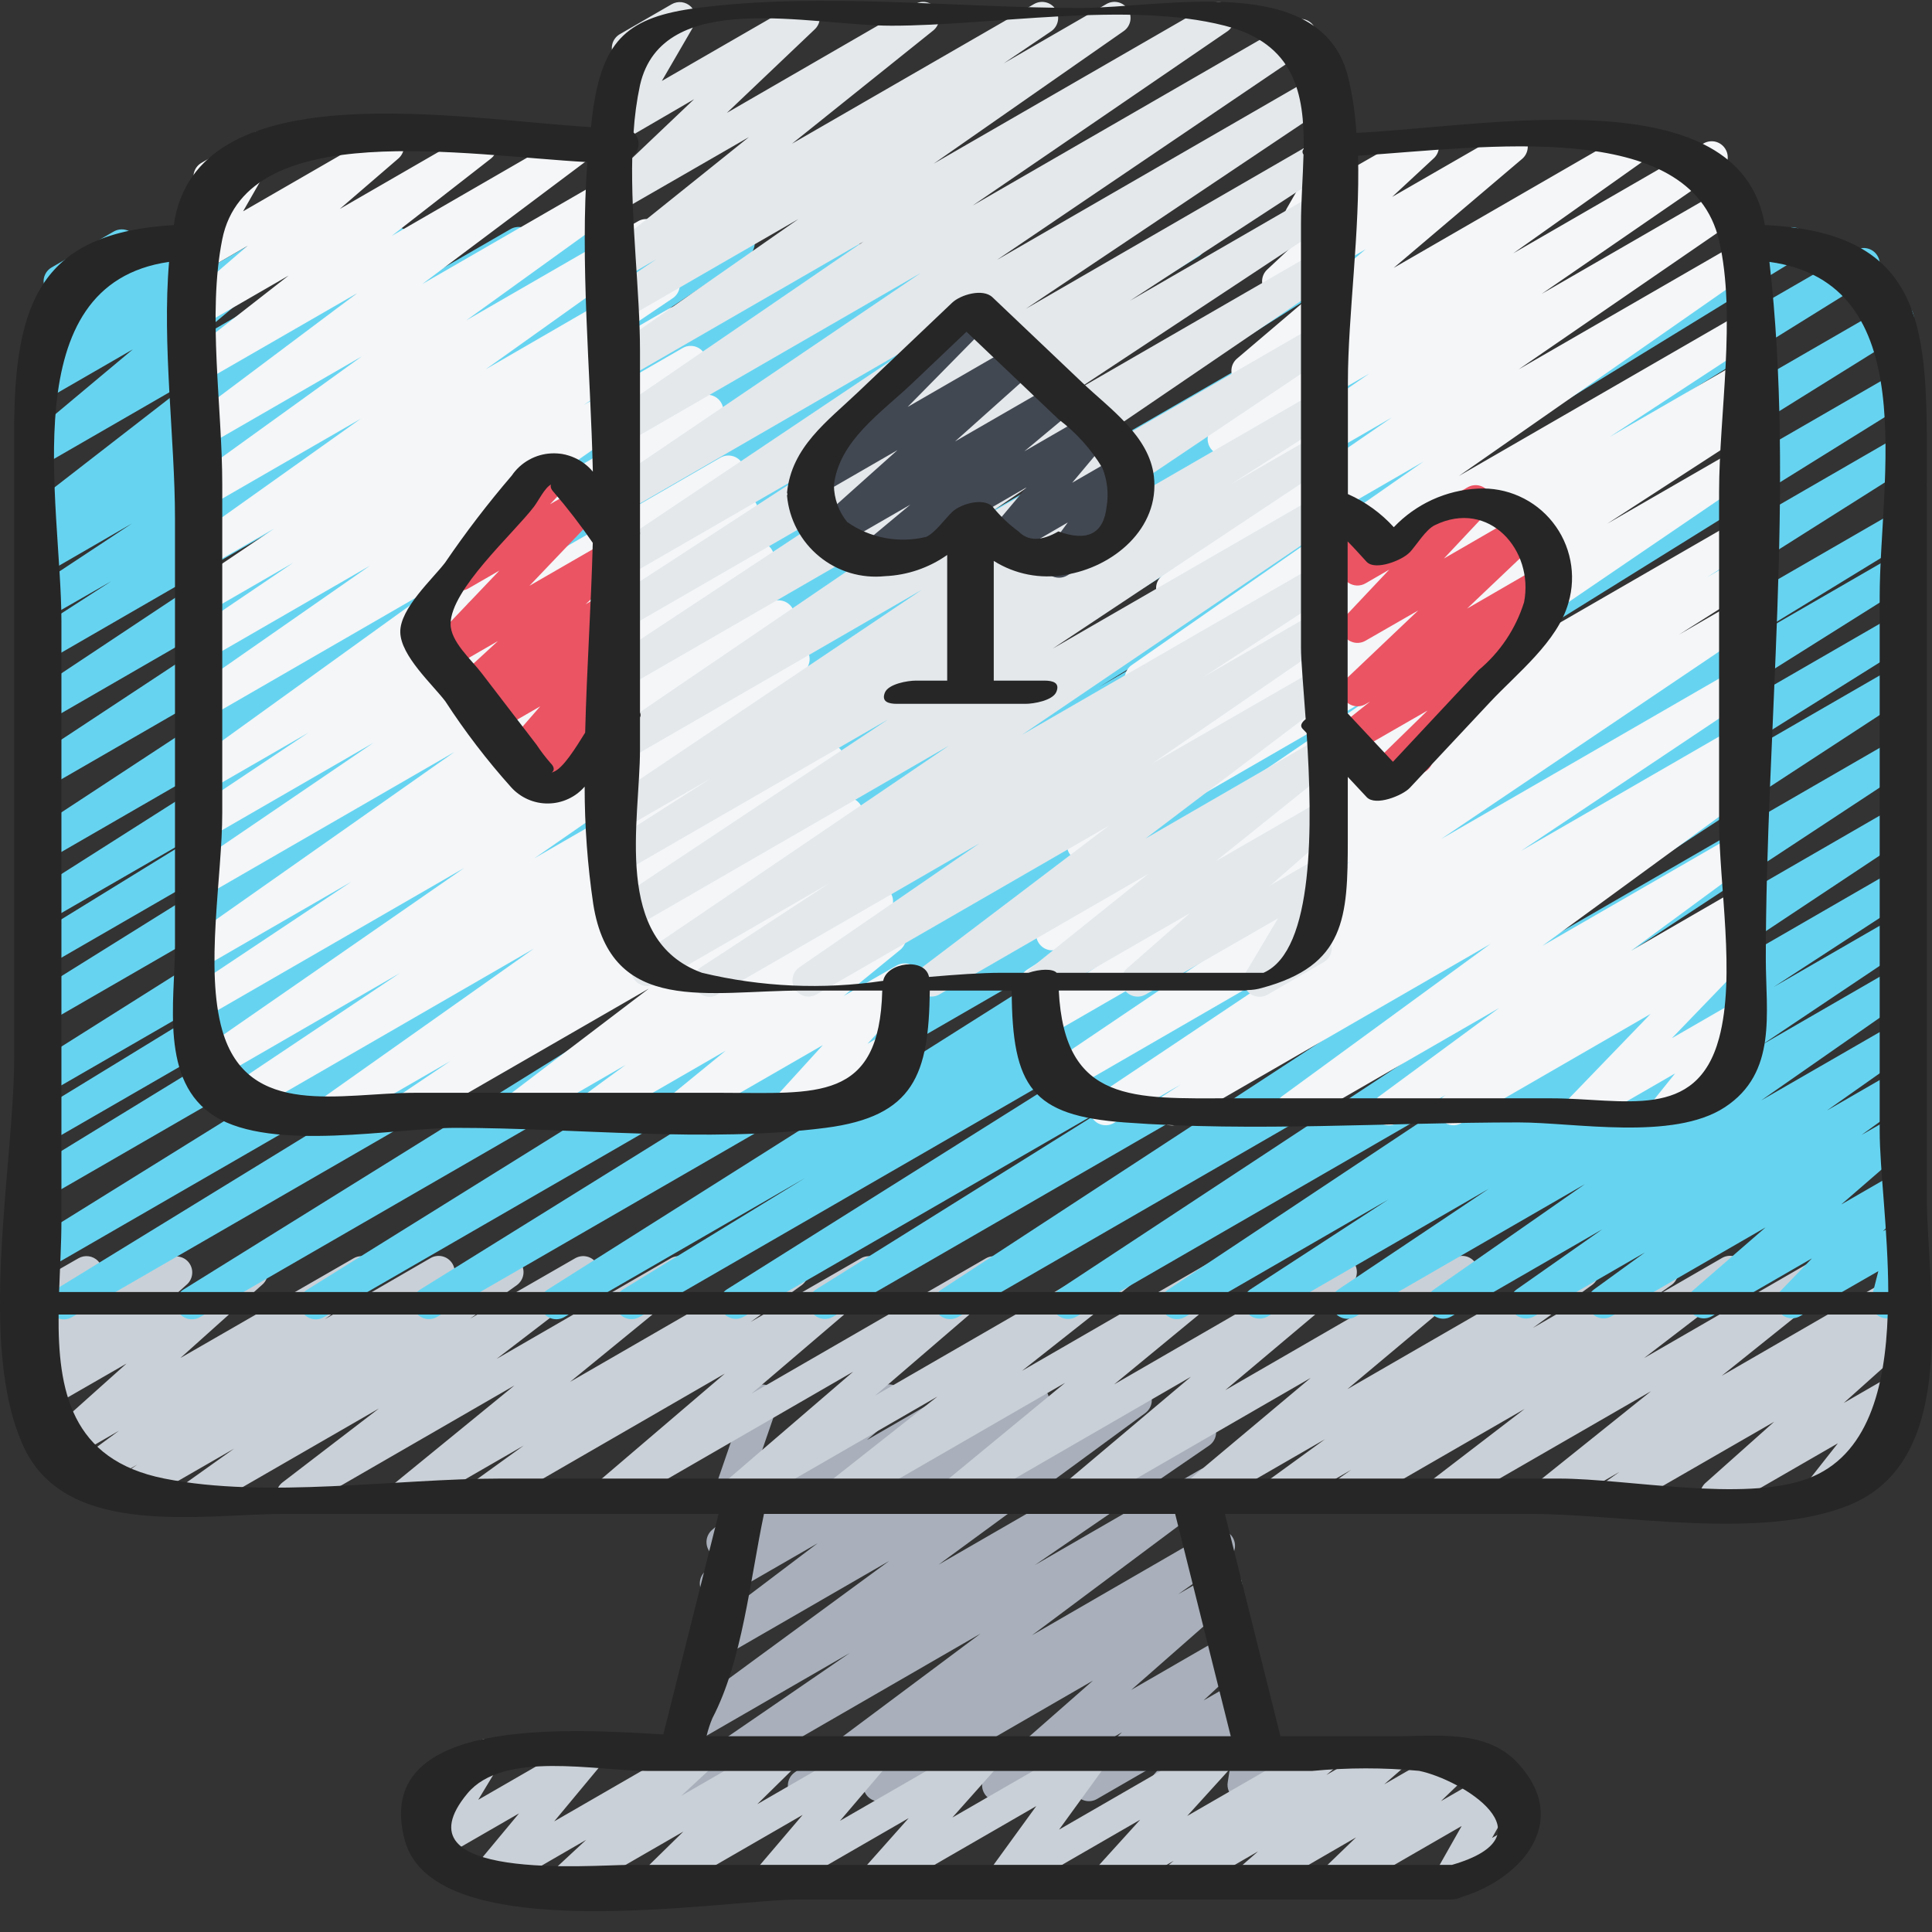
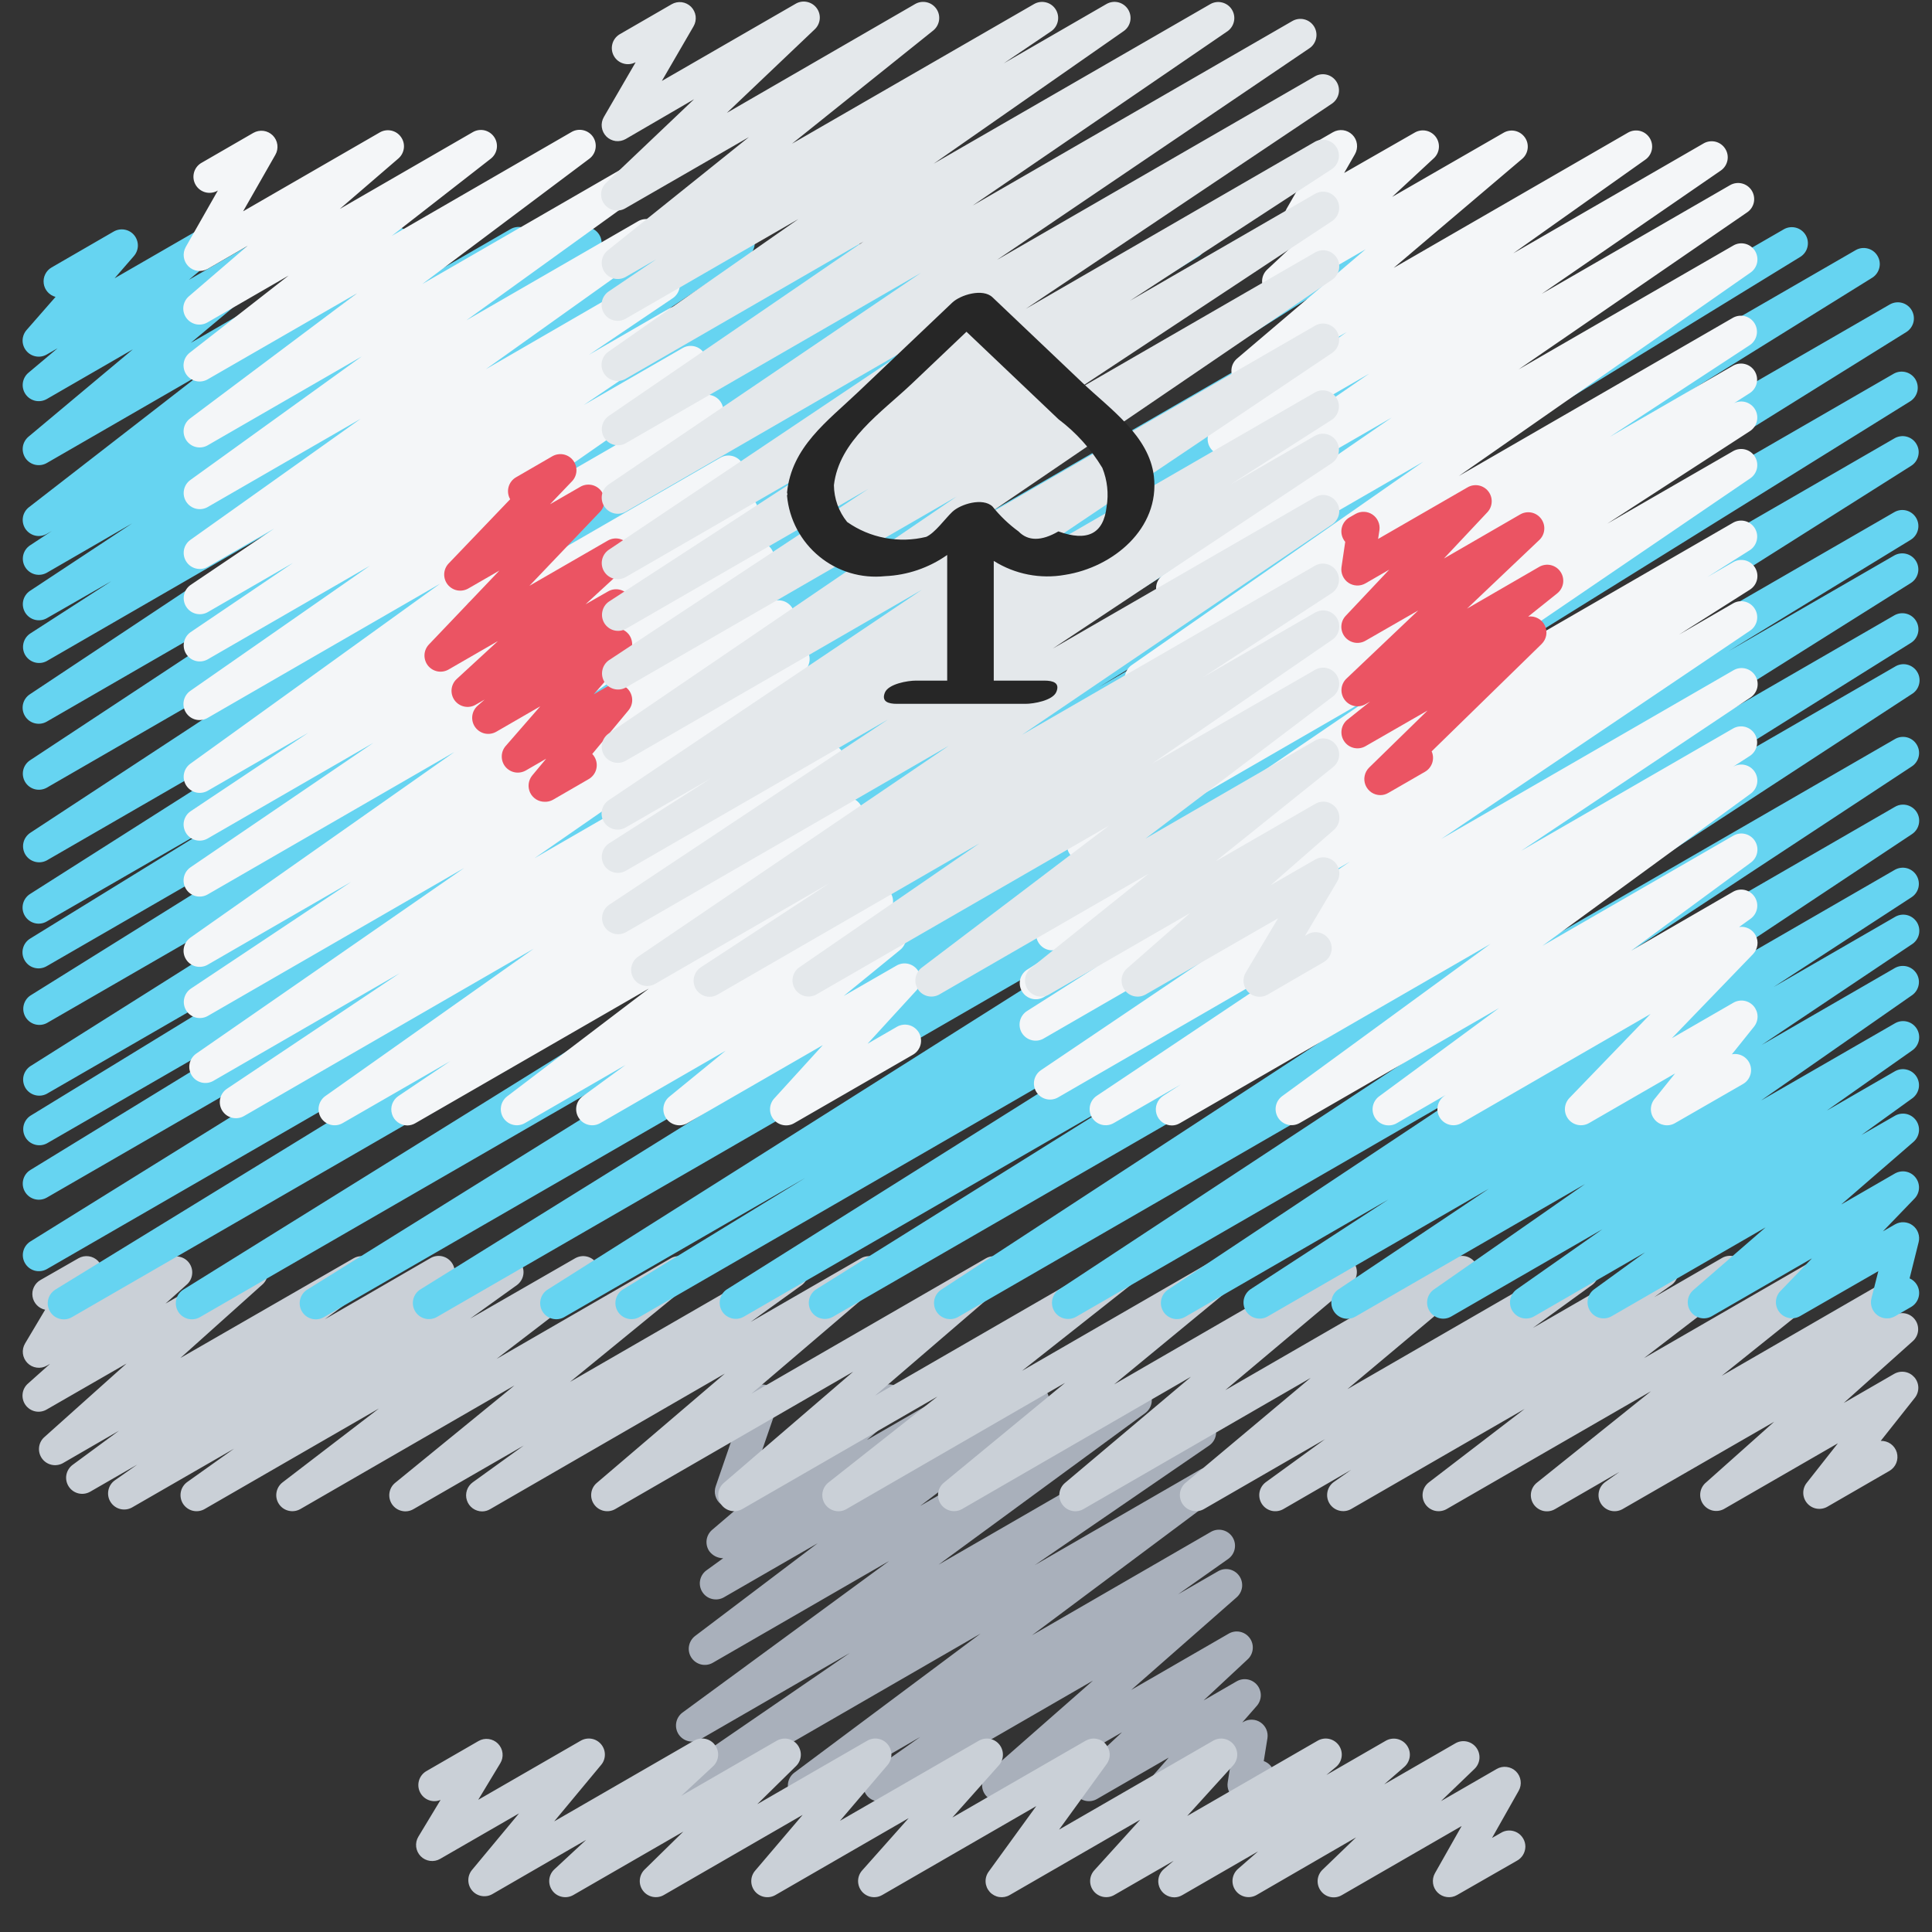
<svg xmlns="http://www.w3.org/2000/svg" width="49" height="49" viewBox="0 0 49 49" fill="none">
  <rect x="0" y="0" width="49" height="49" fill="#333333" stroke="none" />
  <g clip-path="url(#clip0_1163_1280)">
    <path d="M17.361 45.702C17.274 45.702 17.189 45.674 17.119 45.622C17.049 45.571 16.997 45.498 16.971 45.415C16.946 45.331 16.947 45.242 16.976 45.16C17.004 45.078 17.058 45.007 17.13 44.958L21.551 41.925L17.755 44.117C17.665 44.168 17.558 44.184 17.457 44.159C17.356 44.135 17.268 44.073 17.211 43.986C17.154 43.899 17.133 43.793 17.151 43.691C17.169 43.589 17.226 43.497 17.309 43.435L22.551 39.59L18.078 42.172C17.988 42.224 17.882 42.239 17.782 42.215C17.681 42.191 17.593 42.129 17.536 42.043C17.479 41.957 17.457 41.853 17.474 41.751C17.491 41.649 17.546 41.557 17.627 41.494L20.738 39.14L18.354 40.515C18.264 40.565 18.158 40.578 18.058 40.553C17.958 40.529 17.872 40.467 17.815 40.38C17.759 40.294 17.737 40.189 17.755 40.088C17.773 39.986 17.828 39.895 17.91 39.833L18.342 39.52C18.275 39.52 18.208 39.504 18.147 39.474C18.087 39.444 18.034 39.4 17.993 39.347C17.934 39.264 17.909 39.161 17.921 39.06C17.934 38.96 17.984 38.867 18.061 38.801L18.877 38.105L18.743 38.183C18.67 38.225 18.587 38.244 18.504 38.237C18.42 38.23 18.341 38.198 18.276 38.144C18.212 38.091 18.166 38.019 18.144 37.938C18.121 37.858 18.125 37.772 18.153 37.693L18.686 36.143C18.622 36.109 18.568 36.058 18.53 35.996C18.492 35.934 18.471 35.863 18.47 35.79C18.469 35.717 18.488 35.645 18.523 35.582C18.559 35.519 18.612 35.466 18.675 35.429L19.128 35.169C19.2 35.127 19.282 35.108 19.365 35.115C19.448 35.122 19.527 35.154 19.591 35.207C19.655 35.26 19.702 35.331 19.724 35.411C19.747 35.491 19.744 35.576 19.717 35.655L19.279 36.928L22.337 35.164C22.424 35.114 22.528 35.098 22.627 35.12C22.726 35.142 22.813 35.2 22.872 35.283C22.93 35.366 22.956 35.467 22.943 35.568C22.931 35.669 22.881 35.761 22.805 35.827L21.989 36.521L24.347 35.16C24.438 35.108 24.544 35.093 24.645 35.118C24.746 35.143 24.834 35.205 24.891 35.292C24.948 35.379 24.969 35.485 24.95 35.587C24.931 35.689 24.874 35.781 24.791 35.842L24.721 35.893L25.997 35.159C26.087 35.108 26.193 35.093 26.293 35.117C26.394 35.14 26.482 35.202 26.539 35.288C26.596 35.374 26.618 35.478 26.601 35.58C26.584 35.682 26.529 35.773 26.448 35.837L23.34 38.193L28.601 35.156C28.691 35.104 28.798 35.089 28.899 35.113C29.001 35.138 29.089 35.2 29.146 35.287C29.203 35.374 29.224 35.48 29.206 35.583C29.187 35.685 29.13 35.777 29.046 35.839L23.803 39.684L30.233 35.972C30.325 35.92 30.432 35.905 30.534 35.931C30.636 35.956 30.724 36.02 30.78 36.109C30.836 36.198 30.856 36.305 30.835 36.408C30.814 36.511 30.754 36.602 30.668 36.661L26.244 39.695L30.453 37.265C30.543 37.215 30.648 37.2 30.748 37.225C30.849 37.249 30.936 37.311 30.993 37.397C31.049 37.483 31.071 37.587 31.054 37.689C31.037 37.791 30.982 37.882 30.9 37.945L26.174 41.474L30.721 38.846C30.812 38.797 30.917 38.784 31.017 38.81C31.117 38.836 31.203 38.898 31.259 38.985C31.314 39.072 31.335 39.176 31.316 39.277C31.298 39.379 31.242 39.469 31.16 39.531L29.881 40.434L30.892 39.851C30.979 39.8 31.083 39.783 31.182 39.804C31.281 39.826 31.369 39.883 31.428 39.966C31.487 40.048 31.513 40.15 31.502 40.251C31.49 40.351 31.441 40.444 31.365 40.511L28.691 42.86L31.159 41.435C31.246 41.383 31.349 41.366 31.448 41.386C31.547 41.406 31.635 41.462 31.695 41.544C31.755 41.625 31.782 41.725 31.772 41.826C31.762 41.926 31.716 42.02 31.641 42.087L30.526 43.127L31.365 42.642C31.448 42.594 31.546 42.577 31.641 42.594C31.736 42.611 31.822 42.662 31.884 42.736C31.945 42.811 31.978 42.905 31.977 43.001C31.975 43.098 31.939 43.191 31.876 43.264L31.505 43.688L31.538 43.669C31.605 43.63 31.681 43.612 31.758 43.615C31.835 43.618 31.91 43.642 31.973 43.686C32.037 43.73 32.086 43.79 32.117 43.861C32.147 43.932 32.157 44.01 32.145 44.086L32.052 44.666C32.126 44.691 32.191 44.738 32.239 44.8C32.287 44.861 32.316 44.935 32.323 45.013C32.33 45.091 32.315 45.169 32.279 45.238C32.243 45.308 32.188 45.365 32.121 45.404L31.748 45.619C31.681 45.658 31.605 45.678 31.527 45.675C31.45 45.673 31.374 45.648 31.31 45.604C31.246 45.56 31.196 45.499 31.165 45.428C31.135 45.357 31.125 45.278 31.138 45.202L31.201 44.803L29.781 45.623C29.698 45.671 29.599 45.688 29.504 45.671C29.409 45.654 29.323 45.603 29.262 45.529C29.201 45.454 29.168 45.36 29.169 45.263C29.171 45.167 29.206 45.074 29.27 45.001L29.641 44.577L27.822 45.627C27.735 45.677 27.633 45.694 27.534 45.673C27.436 45.653 27.349 45.597 27.289 45.516C27.229 45.435 27.202 45.335 27.211 45.235C27.221 45.135 27.267 45.042 27.341 44.974L28.457 43.934L25.521 45.63C25.433 45.681 25.33 45.697 25.231 45.676C25.131 45.655 25.044 45.597 24.985 45.515C24.925 45.432 24.899 45.331 24.911 45.23C24.922 45.13 24.971 45.037 25.048 44.97L27.72 42.624L22.503 45.636C22.413 45.688 22.306 45.703 22.204 45.677C22.103 45.652 22.015 45.589 21.959 45.501C21.903 45.413 21.882 45.307 21.902 45.205C21.922 45.102 21.98 45.011 22.065 44.95L23.34 44.053L20.586 45.644C20.496 45.693 20.391 45.707 20.292 45.682C20.192 45.657 20.105 45.596 20.049 45.51C19.993 45.425 19.971 45.321 19.987 45.22C20.004 45.119 20.058 45.028 20.139 44.964L24.87 41.432L17.565 45.65C17.503 45.685 17.432 45.702 17.361 45.702Z" fill="#A9B0BB" />
    <path d="M12.229 38.333C12.143 38.333 12.059 38.305 11.989 38.255C11.919 38.204 11.867 38.132 11.841 38.05C11.814 37.968 11.815 37.879 11.842 37.797C11.869 37.715 11.921 37.644 11.991 37.594L13.281 36.664L10.487 38.275C10.398 38.327 10.293 38.344 10.193 38.321C10.092 38.299 10.004 38.24 9.945 38.155C9.887 38.07 9.862 37.967 9.877 37.865C9.892 37.763 9.944 37.67 10.025 37.606L13.047 35.139L7.615 38.275C7.525 38.325 7.42 38.34 7.32 38.316C7.22 38.293 7.132 38.232 7.075 38.146C7.018 38.061 6.995 37.957 7.012 37.855C7.028 37.754 7.082 37.662 7.163 37.599L9.61 35.723L5.186 38.275C5.096 38.326 4.989 38.341 4.888 38.316C4.787 38.291 4.7 38.228 4.643 38.141C4.587 38.053 4.566 37.948 4.585 37.845C4.604 37.743 4.661 37.652 4.745 37.59L5.936 36.742L3.359 38.227C3.268 38.281 3.159 38.298 3.056 38.274C2.953 38.25 2.863 38.186 2.806 38.097C2.748 38.008 2.728 37.9 2.749 37.796C2.77 37.692 2.831 37.6 2.918 37.541L3.48 37.146L2.288 37.833C2.197 37.885 2.091 37.9 1.99 37.876C1.889 37.852 1.801 37.79 1.744 37.703C1.687 37.616 1.665 37.511 1.683 37.408C1.702 37.306 1.758 37.214 1.842 37.152L3.018 36.286L1.59 37.112C1.503 37.158 1.402 37.172 1.306 37.15C1.21 37.128 1.125 37.073 1.067 36.993C1.009 36.913 0.981 36.816 0.99 36.717C0.998 36.619 1.042 36.527 1.113 36.459L3.209 34.583L1.188 35.746C1.1 35.799 0.995 35.817 0.895 35.796C0.795 35.775 0.706 35.717 0.646 35.633C0.587 35.55 0.561 35.447 0.574 35.346C0.586 35.244 0.637 35.151 0.716 35.085L1.27 34.59L1.189 34.636C1.111 34.681 1.02 34.699 0.931 34.686C0.841 34.674 0.758 34.633 0.695 34.568C0.632 34.504 0.592 34.42 0.581 34.331C0.57 34.241 0.59 34.151 0.636 34.073L1.145 33.218C1.064 33.201 0.99 33.16 0.933 33.1C0.876 33.04 0.838 32.964 0.825 32.883C0.812 32.801 0.824 32.717 0.86 32.643C0.896 32.568 0.953 32.506 1.025 32.465L1.991 31.912C2.069 31.867 2.16 31.85 2.25 31.862C2.339 31.874 2.422 31.916 2.485 31.98C2.549 32.045 2.589 32.128 2.599 32.218C2.61 32.308 2.59 32.399 2.544 32.476L2.142 33.144L4.277 31.912C4.364 31.866 4.464 31.853 4.56 31.876C4.656 31.898 4.74 31.953 4.798 32.033C4.855 32.112 4.883 32.21 4.874 32.307C4.866 32.405 4.823 32.497 4.753 32.565L4.198 33.062L6.197 31.912C6.283 31.867 6.383 31.855 6.478 31.878C6.573 31.9 6.657 31.956 6.714 32.035C6.772 32.114 6.799 32.211 6.791 32.308C6.783 32.405 6.74 32.496 6.67 32.565L4.577 34.441L8.97 31.912C9.06 31.861 9.166 31.846 9.268 31.87C9.369 31.894 9.457 31.956 9.514 32.043C9.571 32.13 9.592 32.235 9.574 32.337C9.556 32.44 9.499 32.531 9.416 32.593L8.241 33.458L10.919 31.908C11.01 31.855 11.118 31.839 11.221 31.864C11.323 31.889 11.412 31.952 11.469 32.041C11.525 32.13 11.546 32.237 11.525 32.34C11.504 32.444 11.445 32.535 11.358 32.595L10.793 32.992L12.669 31.908C12.76 31.857 12.866 31.843 12.967 31.867C13.068 31.892 13.156 31.955 13.212 32.042C13.269 32.13 13.29 32.236 13.271 32.338C13.252 32.44 13.194 32.531 13.11 32.593L11.925 33.443L14.588 31.912C14.678 31.861 14.784 31.845 14.885 31.869C14.985 31.892 15.073 31.953 15.131 32.039C15.188 32.125 15.211 32.229 15.194 32.331C15.178 32.434 15.123 32.525 15.041 32.589L12.594 34.465L17.015 31.912C17.104 31.862 17.208 31.846 17.308 31.869C17.407 31.892 17.495 31.951 17.553 32.035C17.611 32.119 17.635 32.222 17.621 32.323C17.607 32.424 17.555 32.516 17.477 32.581L14.459 35.047L19.89 31.912C19.98 31.861 20.087 31.846 20.188 31.871C20.289 31.896 20.376 31.958 20.433 32.045C20.489 32.132 20.51 32.238 20.492 32.34C20.473 32.442 20.416 32.533 20.332 32.595L19.039 33.527L21.838 31.912C21.926 31.862 22.029 31.847 22.128 31.869C22.226 31.891 22.313 31.949 22.372 32.032C22.43 32.114 22.456 32.216 22.443 32.316C22.431 32.416 22.383 32.509 22.306 32.575L19.057 35.348L25.005 31.914C25.093 31.864 25.197 31.849 25.295 31.871C25.393 31.893 25.48 31.951 25.539 32.033C25.597 32.115 25.623 32.216 25.611 32.316C25.6 32.417 25.551 32.509 25.475 32.576L22.192 35.398L28.228 31.913C28.317 31.863 28.422 31.848 28.522 31.872C28.622 31.895 28.709 31.955 28.766 32.04C28.823 32.125 28.847 32.228 28.831 32.329C28.816 32.43 28.764 32.522 28.684 32.586L25.921 34.767L30.873 31.908C30.961 31.859 31.065 31.845 31.163 31.868C31.262 31.89 31.349 31.949 31.406 32.033C31.464 32.116 31.489 32.218 31.476 32.318C31.462 32.418 31.412 32.51 31.335 32.576L28.257 35.111L33.803 31.908C33.892 31.857 33.995 31.842 34.095 31.864C34.194 31.886 34.281 31.944 34.34 32.028C34.398 32.111 34.423 32.213 34.41 32.313C34.398 32.414 34.347 32.507 34.27 32.572L31.076 35.257L36.884 31.904C36.972 31.855 37.075 31.84 37.174 31.862C37.273 31.885 37.359 31.943 37.417 32.026C37.475 32.109 37.5 32.21 37.488 32.311C37.475 32.411 37.426 32.503 37.349 32.569L34.173 35.232L39.939 31.903C40.03 31.852 40.136 31.837 40.237 31.862C40.338 31.887 40.426 31.949 40.482 32.036C40.539 32.123 40.56 32.229 40.541 32.331C40.523 32.433 40.466 32.525 40.383 32.586L38.877 33.68L41.955 31.903C42.046 31.852 42.153 31.838 42.255 31.863C42.356 31.888 42.443 31.951 42.499 32.039C42.556 32.127 42.576 32.233 42.556 32.336C42.536 32.438 42.478 32.529 42.393 32.59L41.955 32.898L43.678 31.903C43.768 31.852 43.873 31.838 43.973 31.861C44.073 31.885 44.16 31.946 44.217 32.031C44.275 32.117 44.297 32.221 44.281 32.322C44.265 32.424 44.211 32.515 44.13 32.579L41.696 34.445L46.101 31.903C46.19 31.853 46.294 31.837 46.394 31.861C46.494 31.884 46.581 31.943 46.639 32.028C46.697 32.113 46.721 32.216 46.706 32.317C46.691 32.418 46.639 32.51 46.559 32.575L43.666 34.894L47.826 32.491C47.916 32.441 48.023 32.427 48.123 32.452C48.223 32.477 48.31 32.539 48.366 32.626C48.422 32.713 48.443 32.818 48.425 32.92C48.406 33.022 48.35 33.112 48.267 33.174L47.908 33.433L48.04 33.357C48.127 33.307 48.23 33.292 48.328 33.313C48.426 33.334 48.513 33.391 48.572 33.473C48.631 33.554 48.657 33.655 48.647 33.755C48.636 33.855 48.589 33.947 48.514 34.014L46.761 35.583L48.043 34.843C48.125 34.797 48.221 34.78 48.314 34.796C48.407 34.812 48.491 34.86 48.553 34.931C48.615 35.002 48.65 35.093 48.653 35.187C48.655 35.282 48.625 35.374 48.567 35.449L47.7 36.544C47.791 36.541 47.881 36.568 47.955 36.621C48.029 36.675 48.083 36.752 48.108 36.839C48.133 36.927 48.128 37.02 48.094 37.105C48.06 37.19 47.998 37.26 47.919 37.306L46.35 38.212C46.268 38.26 46.171 38.278 46.077 38.263C45.983 38.248 45.898 38.2 45.835 38.128C45.773 38.056 45.737 37.965 45.735 37.869C45.733 37.774 45.764 37.681 45.824 37.607L46.613 36.605L43.718 38.275C43.631 38.32 43.531 38.333 43.435 38.311C43.34 38.288 43.256 38.233 43.198 38.153C43.141 38.074 43.114 37.977 43.122 37.88C43.13 37.782 43.173 37.691 43.243 37.622L44.997 36.059L41.151 38.275C41.06 38.326 40.953 38.341 40.852 38.316C40.751 38.291 40.663 38.228 40.607 38.141C40.551 38.053 40.53 37.948 40.549 37.845C40.568 37.743 40.625 37.652 40.709 37.59L41.071 37.332L39.439 38.275C39.35 38.327 39.245 38.343 39.144 38.321C39.044 38.298 38.955 38.238 38.897 38.153C38.839 38.068 38.815 37.964 38.83 37.862C38.846 37.76 38.899 37.668 38.98 37.604L41.873 35.285L36.688 38.275C36.598 38.325 36.493 38.34 36.393 38.317C36.293 38.293 36.205 38.232 36.148 38.147C36.091 38.061 36.068 37.957 36.085 37.855C36.101 37.754 36.155 37.662 36.236 37.599L38.669 35.733L34.264 38.275C34.174 38.325 34.067 38.339 33.967 38.313C33.866 38.288 33.779 38.225 33.723 38.138C33.667 38.05 33.647 37.945 33.666 37.843C33.685 37.741 33.742 37.65 33.826 37.589L34.268 37.279L32.547 38.275C32.457 38.326 32.35 38.341 32.249 38.317C32.148 38.292 32.06 38.23 32.004 38.143C31.947 38.055 31.926 37.95 31.944 37.847C31.963 37.745 32.02 37.654 32.103 37.592L33.606 36.501L30.532 38.275C30.444 38.325 30.34 38.34 30.241 38.317C30.143 38.295 30.056 38.236 29.998 38.153C29.94 38.071 29.915 37.969 29.927 37.869C29.94 37.768 29.989 37.676 30.066 37.61L33.242 34.947L27.477 38.275C27.389 38.325 27.285 38.341 27.186 38.319C27.087 38.297 26.999 38.238 26.941 38.155C26.882 38.072 26.857 37.97 26.87 37.869C26.883 37.768 26.933 37.676 27.011 37.61L30.205 34.918L24.397 38.275C24.308 38.324 24.205 38.339 24.106 38.316C24.007 38.293 23.921 38.234 23.863 38.151C23.805 38.068 23.78 37.966 23.794 37.865C23.807 37.765 23.857 37.673 23.935 37.608L27.013 35.072L21.466 38.275C21.377 38.326 21.272 38.342 21.172 38.318C21.072 38.295 20.984 38.235 20.926 38.15C20.868 38.065 20.845 37.961 20.86 37.86C20.876 37.758 20.929 37.666 21.009 37.602L23.775 35.42L18.824 38.275C18.736 38.325 18.633 38.34 18.535 38.318C18.436 38.296 18.349 38.239 18.29 38.156C18.232 38.074 18.206 37.973 18.218 37.872C18.23 37.772 18.278 37.68 18.354 37.613L21.638 34.79L15.602 38.275C15.514 38.325 15.411 38.34 15.312 38.318C15.213 38.296 15.126 38.238 15.068 38.155C15.009 38.073 14.984 37.971 14.996 37.871C15.008 37.77 15.057 37.678 15.134 37.612L18.383 34.838L12.433 38.275C12.372 38.312 12.301 38.332 12.229 38.333V38.333ZM29.785 48.121C29.701 48.121 29.619 48.095 29.55 48.047C29.481 47.999 29.429 47.931 29.401 47.852C29.372 47.773 29.368 47.688 29.39 47.607C29.412 47.526 29.458 47.454 29.523 47.4L29.767 47.194L28.258 48.063C28.084 48.162 27.865 48.12 27.739 47.965C27.613 47.809 27.619 47.586 27.753 47.437L28.917 46.153L25.608 48.063C25.527 48.11 25.433 48.127 25.341 48.113C25.249 48.098 25.164 48.052 25.102 47.983C25.039 47.913 25.002 47.825 24.997 47.732C24.992 47.639 25.019 47.547 25.074 47.471L26.282 45.807L22.374 48.063C22.29 48.111 22.192 48.128 22.097 48.11C22.002 48.093 21.916 48.042 21.855 47.967C21.794 47.892 21.762 47.798 21.763 47.702C21.765 47.605 21.801 47.512 21.865 47.44L23.046 46.112L19.666 48.063C19.582 48.111 19.485 48.128 19.39 48.111C19.296 48.094 19.21 48.045 19.148 47.971C19.087 47.897 19.053 47.804 19.054 47.708C19.054 47.611 19.089 47.519 19.151 47.446L20.357 46.03L16.835 48.063C16.75 48.112 16.649 48.128 16.552 48.108C16.455 48.088 16.369 48.034 16.309 47.955C16.249 47.877 16.22 47.779 16.227 47.68C16.234 47.582 16.276 47.489 16.346 47.419L17.33 46.454L14.54 48.063C14.453 48.113 14.351 48.129 14.253 48.108C14.155 48.088 14.068 48.032 14.009 47.951C13.95 47.87 13.922 47.771 13.931 47.671C13.941 47.572 13.986 47.479 14.06 47.411L14.865 46.664L12.489 48.038C12.407 48.086 12.31 48.103 12.215 48.087C12.121 48.071 12.036 48.022 11.974 47.949C11.912 47.875 11.878 47.783 11.878 47.687C11.877 47.592 11.911 47.499 11.972 47.425L13.163 45.992L11.164 47.145C11.085 47.191 10.995 47.208 10.905 47.196C10.815 47.184 10.732 47.142 10.669 47.078C10.606 47.013 10.566 46.93 10.555 46.84C10.545 46.75 10.564 46.659 10.611 46.582L11.174 45.65C11.079 45.69 10.972 45.692 10.876 45.656C10.779 45.62 10.7 45.549 10.654 45.457C10.607 45.365 10.598 45.259 10.626 45.16C10.655 45.061 10.72 44.976 10.808 44.923L12.135 44.157C12.214 44.111 12.305 44.093 12.395 44.106C12.484 44.118 12.568 44.16 12.631 44.224C12.694 44.289 12.735 44.373 12.745 44.463C12.755 44.553 12.736 44.644 12.688 44.721L12.129 45.647L14.729 44.148C14.812 44.1 14.909 44.083 15.003 44.099C15.098 44.115 15.183 44.165 15.245 44.238C15.307 44.311 15.341 44.403 15.341 44.499C15.342 44.595 15.309 44.688 15.247 44.761L14.056 46.194L17.601 44.148C17.688 44.097 17.79 44.08 17.889 44.101C17.987 44.121 18.075 44.177 18.134 44.258C18.194 44.339 18.222 44.439 18.212 44.539C18.203 44.639 18.156 44.732 18.082 44.8L17.278 45.547L19.701 44.148C19.787 44.099 19.888 44.083 19.985 44.102C20.081 44.122 20.168 44.176 20.228 44.255C20.287 44.334 20.317 44.432 20.31 44.53C20.303 44.629 20.26 44.722 20.19 44.791L19.206 45.758L21.996 44.148C22.079 44.1 22.177 44.082 22.272 44.099C22.366 44.116 22.452 44.166 22.514 44.24C22.575 44.313 22.609 44.407 22.608 44.503C22.608 44.599 22.573 44.692 22.511 44.765L21.305 46.179L24.826 44.148C24.91 44.1 25.008 44.083 25.103 44.101C25.198 44.118 25.283 44.169 25.344 44.243C25.405 44.318 25.438 44.412 25.436 44.509C25.435 44.605 25.399 44.698 25.335 44.771L24.154 46.097L27.535 44.148C27.616 44.102 27.71 44.084 27.802 44.099C27.894 44.114 27.978 44.16 28.04 44.229C28.102 44.298 28.139 44.387 28.145 44.48C28.15 44.573 28.123 44.664 28.068 44.74L26.861 46.403L30.769 44.148C30.853 44.1 30.952 44.083 31.047 44.101C31.142 44.119 31.228 44.17 31.289 44.246C31.35 44.321 31.382 44.416 31.379 44.513C31.377 44.609 31.34 44.702 31.275 44.774L30.11 46.057L33.419 44.148C33.508 44.097 33.612 44.081 33.711 44.103C33.811 44.125 33.898 44.184 33.957 44.267C34.015 44.351 34.041 44.453 34.027 44.554C34.014 44.655 33.963 44.748 33.885 44.813L33.64 45.018L35.149 44.148C35.237 44.099 35.34 44.083 35.438 44.105C35.536 44.127 35.623 44.184 35.681 44.266C35.74 44.348 35.766 44.449 35.755 44.548C35.743 44.648 35.696 44.741 35.621 44.808L35.107 45.255L36.906 44.218C36.992 44.166 37.094 44.148 37.193 44.167C37.292 44.187 37.38 44.241 37.441 44.322C37.501 44.402 37.53 44.502 37.522 44.602C37.513 44.702 37.468 44.796 37.395 44.865L36.547 45.68L37.96 44.865C38.038 44.82 38.127 44.802 38.215 44.814C38.304 44.825 38.386 44.865 38.45 44.928C38.513 44.99 38.554 45.072 38.566 45.161C38.579 45.249 38.562 45.339 38.518 45.417L37.841 46.615L38.06 46.49C38.122 46.45 38.193 46.428 38.267 46.426C38.34 46.424 38.413 46.442 38.477 46.477C38.542 46.513 38.595 46.566 38.632 46.63C38.669 46.693 38.688 46.766 38.687 46.839C38.685 46.913 38.664 46.985 38.626 47.047C38.587 47.11 38.533 47.161 38.468 47.195L36.953 48.063C36.875 48.108 36.785 48.126 36.697 48.114C36.608 48.103 36.526 48.063 36.462 48C36.398 47.937 36.357 47.855 36.345 47.767C36.333 47.678 36.349 47.588 36.393 47.51L37.071 46.312L34.036 48.063C33.95 48.115 33.847 48.133 33.748 48.114C33.649 48.095 33.561 48.04 33.501 47.959C33.44 47.879 33.411 47.779 33.419 47.679C33.428 47.579 33.473 47.485 33.547 47.416L34.394 46.6L31.867 48.063C31.779 48.112 31.677 48.128 31.578 48.106C31.48 48.084 31.393 48.027 31.335 47.945C31.276 47.863 31.25 47.762 31.261 47.662C31.273 47.562 31.32 47.47 31.395 47.403L31.907 46.956L29.989 48.063C29.927 48.1 29.857 48.12 29.785 48.121Z" fill="#CAD0D7" />
    <path d="M1.618 33.462C1.529 33.462 1.443 33.433 1.372 33.38C1.301 33.326 1.25 33.251 1.226 33.166C1.201 33.08 1.206 32.989 1.238 32.906C1.27 32.824 1.329 32.754 1.404 32.707L19.213 21.781L1.187 32.188C1.094 32.24 0.985 32.254 0.882 32.227C0.779 32.2 0.691 32.133 0.637 32.042C0.582 31.951 0.565 31.842 0.59 31.738C0.614 31.635 0.678 31.545 0.768 31.488L20.639 19.143L1.187 30.374C0.993 30.484 0.748 30.419 0.634 30.228C0.521 30.037 0.581 29.789 0.771 29.673L13.025 22.168L1.187 29C1.095 29.048 0.987 29.06 0.886 29.031C0.785 29.003 0.699 28.937 0.646 28.847C0.593 28.757 0.576 28.65 0.599 28.548C0.622 28.446 0.684 28.357 0.771 28.299L10.026 22.637L1.187 27.741C1.095 27.79 0.987 27.802 0.887 27.774C0.786 27.747 0.699 27.681 0.645 27.592C0.592 27.502 0.574 27.396 0.596 27.294C0.619 27.192 0.68 27.102 0.766 27.043L16.753 16.962L1.187 25.948C1.095 25.996 0.988 26.007 0.888 25.979C0.788 25.951 0.702 25.885 0.648 25.796C0.595 25.707 0.577 25.601 0.6 25.499C0.622 25.398 0.682 25.308 0.767 25.25L11.633 18.471L1.187 24.503C1.141 24.53 1.09 24.548 1.037 24.556C0.984 24.564 0.93 24.561 0.878 24.548C0.826 24.535 0.777 24.512 0.734 24.48C0.691 24.447 0.655 24.407 0.628 24.361C0.572 24.268 0.556 24.157 0.583 24.052C0.609 23.948 0.676 23.858 0.769 23.802L5.669 20.784L1.183 23.372C1.091 23.425 0.981 23.44 0.878 23.413C0.775 23.386 0.687 23.32 0.632 23.23C0.576 23.139 0.559 23.03 0.583 22.926C0.607 22.823 0.671 22.732 0.76 22.675L11.164 16.061L1.186 21.822C1.094 21.871 0.987 21.883 0.887 21.856C0.786 21.829 0.7 21.765 0.645 21.677C0.591 21.588 0.572 21.482 0.593 21.38C0.614 21.278 0.674 21.188 0.759 21.128L12.178 13.632L1.186 19.978C1.094 20.029 0.986 20.043 0.885 20.017C0.783 19.991 0.695 19.926 0.64 19.837C0.585 19.747 0.566 19.64 0.588 19.537C0.61 19.434 0.671 19.344 0.758 19.285L9.711 13.38L1.186 18.302C1.094 18.355 0.985 18.37 0.882 18.344C0.78 18.319 0.691 18.254 0.635 18.163C0.579 18.073 0.561 17.965 0.583 17.861C0.606 17.758 0.668 17.667 0.757 17.609L7.635 13.041L1.186 16.766C1.094 16.816 0.987 16.828 0.886 16.801C0.785 16.774 0.698 16.709 0.643 16.62C0.589 16.531 0.571 16.425 0.593 16.322C0.615 16.22 0.675 16.13 0.761 16.071L2.824 14.74L1.186 15.68C1.094 15.732 0.986 15.745 0.884 15.719C0.783 15.693 0.695 15.628 0.64 15.539C0.585 15.449 0.566 15.342 0.588 15.239C0.61 15.136 0.671 15.046 0.758 14.987L3.352 13.274L1.186 14.527C1.094 14.578 0.986 14.592 0.884 14.566C0.783 14.539 0.695 14.475 0.64 14.385C0.585 14.296 0.566 14.189 0.588 14.086C0.61 13.983 0.671 13.893 0.758 13.834L1.315 13.467L1.186 13.541C1.096 13.592 0.991 13.607 0.891 13.584C0.79 13.56 0.703 13.499 0.645 13.414C0.588 13.328 0.565 13.224 0.581 13.122C0.597 13.021 0.651 12.929 0.733 12.865L5.066 9.505L1.186 11.744C1.098 11.794 0.994 11.81 0.894 11.788C0.795 11.766 0.707 11.707 0.649 11.624C0.591 11.54 0.566 11.438 0.579 11.337C0.592 11.236 0.643 11.144 0.72 11.078L3.37 8.86L1.186 10.121C1.098 10.171 0.994 10.187 0.894 10.165C0.795 10.142 0.707 10.084 0.649 10C0.591 9.917 0.566 9.815 0.579 9.714C0.592 9.613 0.643 9.52 0.72 9.455L1.46 8.833L1.186 8.991C1.102 9.039 1.004 9.057 0.909 9.039C0.814 9.022 0.728 8.972 0.667 8.897C0.605 8.822 0.572 8.728 0.573 8.632C0.575 8.535 0.611 8.442 0.675 8.369L1.409 7.53C1.331 7.509 1.26 7.466 1.207 7.405C1.154 7.345 1.119 7.27 1.109 7.19C1.098 7.11 1.111 7.028 1.147 6.956C1.182 6.883 1.239 6.823 1.309 6.783L2.884 5.872C2.968 5.824 3.066 5.807 3.161 5.824C3.257 5.841 3.343 5.891 3.404 5.966C3.465 6.041 3.498 6.135 3.497 6.232C3.495 6.328 3.459 6.421 3.396 6.494L2.906 7.058L5.068 5.81C5.156 5.761 5.26 5.746 5.358 5.768C5.457 5.791 5.544 5.849 5.602 5.932C5.66 6.015 5.685 6.116 5.673 6.217C5.66 6.317 5.61 6.409 5.534 6.475L4.792 7.096L7.025 5.81C7.113 5.76 7.217 5.744 7.316 5.766C7.416 5.788 7.503 5.847 7.562 5.93C7.62 6.014 7.645 6.116 7.632 6.217C7.619 6.318 7.568 6.41 7.491 6.476L4.84 8.695L9.837 5.81C9.927 5.76 10.032 5.744 10.132 5.768C10.232 5.792 10.32 5.852 10.377 5.938C10.435 6.023 10.458 6.127 10.441 6.229C10.425 6.33 10.372 6.422 10.291 6.486L5.959 9.844L12.949 5.81C13.041 5.757 13.15 5.742 13.253 5.768C13.356 5.793 13.445 5.858 13.501 5.949C13.556 6.039 13.575 6.147 13.552 6.251C13.529 6.355 13.467 6.445 13.378 6.504L12.823 6.869L14.657 5.809C14.749 5.759 14.856 5.746 14.957 5.773C15.057 5.8 15.144 5.864 15.199 5.953C15.253 6.041 15.272 6.148 15.251 6.25C15.23 6.352 15.171 6.442 15.085 6.501L12.486 8.22L16.663 5.81C16.755 5.761 16.862 5.748 16.963 5.775C17.064 5.802 17.151 5.867 17.205 5.956C17.26 6.045 17.278 6.152 17.256 6.254C17.235 6.356 17.174 6.446 17.088 6.505L15.037 7.829L18.537 5.81C18.628 5.76 18.736 5.746 18.837 5.773C18.938 5.799 19.025 5.864 19.08 5.953C19.135 6.042 19.154 6.148 19.133 6.251C19.111 6.353 19.052 6.443 18.965 6.503L12.089 11.071L21.197 5.81C21.288 5.761 21.395 5.748 21.495 5.775C21.596 5.802 21.682 5.867 21.737 5.955C21.791 6.043 21.81 6.149 21.79 6.251C21.769 6.353 21.71 6.443 21.625 6.503L12.668 12.41L24.099 5.81C24.191 5.76 24.299 5.747 24.4 5.773C24.501 5.8 24.588 5.864 24.643 5.953C24.698 6.042 24.717 6.149 24.696 6.251C24.674 6.354 24.614 6.444 24.528 6.504L13.108 13.999L27.293 5.81C27.385 5.759 27.494 5.745 27.596 5.772C27.698 5.799 27.786 5.864 27.841 5.955C27.895 6.045 27.913 6.153 27.89 6.256C27.867 6.359 27.805 6.449 27.716 6.507L17.312 13.122L29.977 5.81C30.069 5.758 30.179 5.743 30.282 5.771C30.385 5.798 30.474 5.864 30.528 5.956C30.583 6.047 30.6 6.156 30.575 6.26C30.55 6.364 30.485 6.453 30.395 6.51L25.49 9.53L31.934 5.808C32.026 5.759 32.133 5.748 32.234 5.776C32.334 5.804 32.42 5.869 32.474 5.959C32.527 6.048 32.545 6.155 32.522 6.257C32.5 6.358 32.439 6.448 32.353 6.506L21.498 13.276L34.44 5.81C34.532 5.761 34.64 5.749 34.741 5.777C34.842 5.804 34.928 5.87 34.982 5.959C35.036 6.049 35.054 6.156 35.031 6.258C35.008 6.36 34.948 6.449 34.861 6.508L18.873 16.592L37.546 5.81C37.639 5.759 37.748 5.746 37.85 5.774C37.952 5.801 38.04 5.868 38.094 5.959C38.148 6.05 38.165 6.158 38.14 6.261C38.116 6.365 38.052 6.454 37.963 6.511L28.712 12.166L39.726 5.81C39.818 5.759 39.927 5.746 40.03 5.774C40.132 5.801 40.219 5.868 40.273 5.959C40.328 6.05 40.344 6.158 40.32 6.262C40.295 6.365 40.232 6.454 40.142 6.511L27.894 14.015L42.105 5.81C42.197 5.759 42.306 5.746 42.408 5.774C42.51 5.801 42.597 5.867 42.652 5.958C42.706 6.048 42.723 6.156 42.699 6.259C42.676 6.362 42.613 6.452 42.525 6.509L22.641 18.861L45.251 5.81C45.343 5.76 45.451 5.748 45.553 5.776C45.654 5.804 45.741 5.87 45.795 5.96C45.849 6.05 45.866 6.158 45.842 6.261C45.819 6.363 45.756 6.452 45.668 6.51L27.872 17.425L47.071 6.34C47.163 6.289 47.272 6.276 47.374 6.304C47.476 6.331 47.563 6.397 47.617 6.488C47.672 6.578 47.689 6.687 47.665 6.789C47.641 6.892 47.579 6.982 47.49 7.04L26.37 20.166L47.936 7.718C48.029 7.667 48.138 7.654 48.239 7.681C48.341 7.708 48.429 7.774 48.483 7.865C48.537 7.956 48.554 8.064 48.531 8.166C48.507 8.269 48.444 8.359 48.356 8.417L29.033 20.446L48.038 9.473C48.131 9.424 48.239 9.412 48.34 9.44C48.44 9.467 48.527 9.533 48.581 9.623C48.634 9.713 48.651 9.82 48.629 9.922C48.605 10.024 48.544 10.114 48.457 10.172L32.444 20.128L48.043 11.12C48.089 11.092 48.14 11.074 48.193 11.066C48.246 11.057 48.3 11.06 48.352 11.073C48.404 11.086 48.453 11.108 48.496 11.14C48.539 11.172 48.576 11.212 48.603 11.258C48.631 11.304 48.65 11.355 48.658 11.408C48.666 11.46 48.663 11.514 48.65 11.566C48.638 11.618 48.614 11.668 48.583 11.711C48.551 11.754 48.511 11.79 48.465 11.818L31.528 22.524L48.045 12.989C48.238 12.878 48.484 12.943 48.598 13.135C48.711 13.326 48.65 13.573 48.461 13.69L43.839 16.516L48.046 14.086C48.139 14.035 48.248 14.021 48.35 14.048C48.453 14.075 48.541 14.141 48.595 14.231C48.65 14.322 48.667 14.431 48.643 14.534C48.619 14.637 48.556 14.727 48.467 14.784L37.205 21.866L48.047 15.605C48.14 15.553 48.249 15.539 48.352 15.566C48.455 15.593 48.543 15.659 48.597 15.75C48.652 15.841 48.669 15.95 48.645 16.054C48.621 16.157 48.557 16.247 48.467 16.304L40.845 21.073L48.052 16.913C48.098 16.883 48.149 16.862 48.203 16.852C48.257 16.842 48.312 16.843 48.365 16.855C48.419 16.867 48.469 16.89 48.513 16.921C48.558 16.953 48.596 16.993 48.624 17.04C48.653 17.086 48.672 17.138 48.68 17.192C48.688 17.246 48.686 17.301 48.672 17.354C48.659 17.407 48.635 17.457 48.602 17.501C48.569 17.544 48.527 17.581 48.48 17.608L36.696 25.305L48.05 18.75C48.242 18.631 48.493 18.69 48.611 18.882C48.73 19.074 48.671 19.325 48.479 19.444L38.871 25.77L48.052 20.468C48.113 20.43 48.183 20.409 48.254 20.407C48.326 20.405 48.397 20.422 48.46 20.456C48.523 20.489 48.576 20.539 48.614 20.6C48.652 20.661 48.673 20.731 48.675 20.802C48.677 20.874 48.661 20.945 48.627 21.008C48.593 21.071 48.543 21.124 48.482 21.162L40.94 26.17L48.054 22.062C48.146 22.009 48.255 21.993 48.359 22.019C48.462 22.045 48.551 22.111 48.606 22.201C48.662 22.292 48.68 22.401 48.657 22.505C48.633 22.609 48.57 22.699 48.48 22.757L44.985 25.032L48.055 23.259C48.1 23.231 48.151 23.212 48.204 23.203C48.257 23.194 48.311 23.196 48.363 23.208C48.415 23.22 48.464 23.243 48.508 23.274C48.551 23.305 48.588 23.345 48.617 23.39C48.674 23.482 48.692 23.593 48.668 23.698C48.644 23.803 48.578 23.895 48.486 23.952L44.679 26.503L48.06 24.55C48.151 24.499 48.259 24.485 48.36 24.51C48.461 24.535 48.549 24.599 48.605 24.687C48.661 24.775 48.681 24.881 48.661 24.983C48.641 25.086 48.583 25.177 48.498 25.238L44.664 27.911L48.061 25.953C48.152 25.9 48.26 25.884 48.363 25.909C48.465 25.933 48.554 25.997 48.611 26.086C48.667 26.174 48.688 26.282 48.667 26.385C48.646 26.488 48.587 26.58 48.5 26.64L46.33 28.168L48.062 27.168C48.152 27.117 48.259 27.103 48.359 27.128C48.46 27.152 48.548 27.214 48.604 27.301C48.661 27.388 48.682 27.494 48.664 27.596C48.645 27.698 48.589 27.789 48.506 27.851L47.208 28.788L48.06 28.298C48.148 28.248 48.251 28.232 48.35 28.253C48.449 28.275 48.536 28.333 48.595 28.415C48.654 28.498 48.68 28.599 48.668 28.7C48.656 28.801 48.607 28.893 48.531 28.96L46.697 30.549L48.06 29.762C48.146 29.714 48.245 29.697 48.342 29.716C48.438 29.735 48.524 29.788 48.584 29.866C48.644 29.943 48.675 30.039 48.67 30.137C48.665 30.235 48.625 30.328 48.557 30.398L47.755 31.23L48.062 31.053C48.132 31.013 48.211 30.994 48.291 30.999C48.371 31.004 48.448 31.032 48.511 31.08C48.575 31.128 48.624 31.195 48.65 31.27C48.677 31.346 48.681 31.427 48.661 31.505L48.432 32.422C48.511 32.457 48.577 32.516 48.62 32.591C48.674 32.685 48.688 32.796 48.66 32.9C48.632 33.004 48.564 33.093 48.471 33.147L48.063 33.383C47.993 33.423 47.914 33.442 47.834 33.437C47.755 33.432 47.678 33.404 47.614 33.356C47.55 33.308 47.502 33.242 47.475 33.167C47.448 33.091 47.444 33.01 47.463 32.932L47.639 32.239L45.652 33.381C45.567 33.429 45.467 33.446 45.371 33.427C45.275 33.408 45.188 33.355 45.128 33.278C45.068 33.2 45.037 33.104 45.042 33.006C45.047 32.908 45.087 32.815 45.155 32.745L45.955 31.915L43.414 33.383C43.327 33.433 43.224 33.449 43.125 33.427C43.026 33.405 42.939 33.347 42.881 33.265C42.822 33.183 42.796 33.082 42.808 32.982C42.819 32.882 42.868 32.789 42.944 32.722L44.78 31.129L40.873 33.384C40.783 33.435 40.676 33.45 40.575 33.426C40.474 33.401 40.386 33.339 40.33 33.252C40.273 33.164 40.252 33.059 40.27 32.957C40.289 32.854 40.346 32.763 40.43 32.701L41.722 31.763L38.911 33.385C38.82 33.438 38.712 33.454 38.609 33.429C38.507 33.405 38.418 33.341 38.361 33.252C38.304 33.164 38.284 33.056 38.305 32.953C38.325 32.849 38.386 32.758 38.472 32.698L40.638 31.178L36.804 33.391C36.713 33.443 36.606 33.458 36.504 33.432C36.403 33.407 36.315 33.344 36.258 33.255C36.202 33.167 36.182 33.061 36.202 32.958C36.222 32.855 36.281 32.764 36.367 32.704L40.2 30.031L34.378 33.392C34.286 33.445 34.178 33.461 34.075 33.435C33.972 33.409 33.884 33.345 33.828 33.255C33.772 33.165 33.753 33.057 33.775 32.954C33.797 32.85 33.859 32.759 33.947 32.701L37.758 30.151L32.141 33.394C32.05 33.444 31.942 33.456 31.841 33.429C31.74 33.403 31.654 33.338 31.599 33.249C31.544 33.16 31.526 33.053 31.547 32.951C31.569 32.849 31.629 32.759 31.715 32.699L35.21 30.424L30.066 33.395C30.02 33.423 29.969 33.442 29.917 33.45C29.864 33.459 29.81 33.457 29.758 33.445C29.705 33.433 29.656 33.41 29.613 33.379C29.569 33.348 29.532 33.308 29.504 33.263C29.476 33.217 29.457 33.167 29.448 33.114C29.439 33.061 29.441 33.007 29.453 32.955C29.466 32.903 29.488 32.853 29.519 32.81C29.551 32.766 29.59 32.73 29.636 32.701L37.175 27.69L27.298 33.394C27.206 33.449 27.096 33.465 26.992 33.44C26.887 33.415 26.797 33.349 26.741 33.258C26.685 33.167 26.667 33.057 26.691 32.952C26.715 32.848 26.779 32.757 26.869 32.699L36.473 26.374L24.311 33.395C24.219 33.452 24.108 33.47 24.003 33.445C23.897 33.419 23.806 33.354 23.75 33.262C23.721 33.216 23.703 33.165 23.694 33.112C23.686 33.059 23.688 33.005 23.7 32.953C23.713 32.901 23.735 32.852 23.767 32.809C23.798 32.765 23.838 32.729 23.884 32.701L35.666 25.002L21.125 33.397C21.032 33.45 20.922 33.465 20.819 33.438C20.715 33.412 20.627 33.345 20.571 33.254C20.516 33.162 20.5 33.053 20.524 32.949C20.549 32.845 20.614 32.755 20.704 32.698L28.33 27.932L18.86 33.397C18.767 33.449 18.658 33.463 18.556 33.435C18.454 33.408 18.366 33.343 18.311 33.252C18.256 33.161 18.239 33.053 18.263 32.949C18.287 32.846 18.35 32.756 18.439 32.699L29.707 25.615L16.225 33.399C16.132 33.455 16.02 33.471 15.916 33.444C15.811 33.417 15.721 33.35 15.665 33.257C15.61 33.164 15.594 33.053 15.621 32.948C15.648 32.843 15.715 32.753 15.808 32.698L20.426 29.873L14.319 33.4C14.227 33.456 14.116 33.473 14.011 33.447C13.905 33.422 13.815 33.355 13.759 33.262C13.703 33.17 13.686 33.059 13.712 32.954C13.738 32.849 13.804 32.758 13.897 32.702L30.827 22.001L11.079 33.403C10.987 33.455 10.877 33.469 10.774 33.442C10.671 33.415 10.583 33.348 10.529 33.257C10.474 33.166 10.457 33.056 10.482 32.953C10.507 32.849 10.571 32.76 10.661 32.703L26.695 22.739L8.218 33.404C8.025 33.519 7.774 33.456 7.659 33.263C7.543 33.07 7.606 32.819 7.799 32.704L27.125 20.674L5.073 33.405C4.98 33.459 4.869 33.475 4.765 33.448C4.661 33.421 4.572 33.355 4.517 33.263C4.462 33.17 4.445 33.06 4.471 32.956C4.496 32.851 4.562 32.761 4.654 32.705L25.755 19.587L1.822 33.408C1.76 33.444 1.69 33.462 1.618 33.462Z" fill="#66D4F1" />
    <path d="M10.332 28.544C10.244 28.544 10.159 28.516 10.089 28.464C10.019 28.412 9.967 28.339 9.942 28.256C9.916 28.172 9.918 28.082 9.947 28C9.977 27.918 10.032 27.847 10.104 27.798L11.418 26.914L8.689 28.486C8.598 28.538 8.491 28.553 8.39 28.528C8.288 28.503 8.2 28.441 8.144 28.353C8.087 28.265 8.067 28.159 8.086 28.056C8.106 27.953 8.164 27.862 8.248 27.801L13.536 24.062L6.191 28.304C6.099 28.358 5.989 28.374 5.886 28.349C5.782 28.324 5.693 28.259 5.636 28.168C5.58 28.078 5.561 27.969 5.584 27.865C5.607 27.761 5.67 27.67 5.76 27.611L10.136 24.684L5.41 27.414C5.319 27.466 5.211 27.48 5.11 27.455C5.008 27.429 4.92 27.366 4.864 27.277C4.808 27.189 4.788 27.082 4.808 26.979C4.829 26.877 4.888 26.786 4.973 26.725L11.771 22.015L5.265 25.77C5.173 25.82 5.066 25.833 4.965 25.807C4.865 25.78 4.778 25.716 4.723 25.628C4.668 25.539 4.649 25.433 4.67 25.331C4.691 25.229 4.75 25.138 4.835 25.078L8.905 22.367L5.265 24.469C5.174 24.521 5.066 24.535 4.965 24.51C4.864 24.485 4.776 24.422 4.72 24.334C4.663 24.246 4.643 24.139 4.663 24.037C4.683 23.934 4.742 23.843 4.827 23.782L11.526 19.072L5.264 22.687C5.173 22.738 5.065 22.753 4.963 22.727C4.862 22.701 4.774 22.637 4.718 22.548C4.663 22.459 4.643 22.353 4.664 22.25C4.685 22.147 4.745 22.057 4.831 21.997L9.47 18.84L5.264 21.268C5.172 21.32 5.064 21.334 4.963 21.308C4.861 21.281 4.773 21.217 4.718 21.128C4.663 21.038 4.644 20.931 4.665 20.828C4.687 20.726 4.747 20.635 4.834 20.576L7.818 18.585L5.264 20.058C5.173 20.108 5.067 20.122 4.967 20.097C4.867 20.072 4.78 20.009 4.724 19.923C4.668 19.836 4.646 19.731 4.665 19.629C4.683 19.527 4.739 19.436 4.822 19.374L11.165 14.802L5.264 18.209C5.173 18.261 5.065 18.276 4.963 18.251C4.861 18.226 4.773 18.162 4.717 18.074C4.66 17.985 4.64 17.878 4.661 17.775C4.681 17.672 4.741 17.581 4.827 17.521L9.382 14.348L5.264 16.725C5.173 16.775 5.065 16.789 4.965 16.763C4.864 16.737 4.777 16.673 4.721 16.584C4.666 16.496 4.646 16.39 4.667 16.288C4.687 16.186 4.746 16.095 4.831 16.035L7.433 14.275L5.264 15.528C5.173 15.578 5.065 15.591 4.965 15.565C4.864 15.539 4.777 15.475 4.721 15.386C4.666 15.298 4.647 15.192 4.667 15.089C4.688 14.987 4.747 14.897 4.832 14.837L6.953 13.407L5.264 14.38C5.173 14.43 5.067 14.444 4.967 14.418C4.867 14.393 4.78 14.331 4.724 14.243C4.668 14.157 4.647 14.052 4.665 13.95C4.684 13.848 4.741 13.757 4.824 13.696L9.147 10.622L5.264 12.862C5.173 12.912 5.067 12.926 4.967 12.901C4.867 12.876 4.78 12.813 4.724 12.727C4.668 12.64 4.646 12.535 4.665 12.433C4.683 12.331 4.739 12.24 4.822 12.178L9.175 9.04L5.264 11.296C5.174 11.347 5.069 11.361 4.968 11.337C4.868 11.313 4.781 11.251 4.724 11.165C4.668 11.08 4.645 10.975 4.662 10.874C4.679 10.772 4.734 10.681 4.815 10.618L9.057 7.437L5.264 9.623C5.175 9.673 5.069 9.689 4.969 9.665C4.869 9.641 4.782 9.581 4.724 9.496C4.667 9.411 4.644 9.307 4.66 9.205C4.675 9.104 4.729 9.012 4.809 8.948L7.32 6.989L5.264 8.176C5.176 8.228 5.072 8.245 4.972 8.224C4.872 8.202 4.784 8.145 4.724 8.061C4.665 7.978 4.639 7.876 4.651 7.775C4.664 7.673 4.714 7.58 4.792 7.514L6.28 6.235L5.264 6.822C5.186 6.865 5.097 6.881 5.009 6.869C4.921 6.857 4.84 6.816 4.777 6.753C4.715 6.69 4.674 6.609 4.662 6.521C4.65 6.433 4.667 6.344 4.71 6.266L5.526 4.831L5.503 4.845C5.41 4.893 5.301 4.904 5.2 4.875C5.099 4.845 5.013 4.778 4.961 4.687C4.908 4.596 4.893 4.488 4.918 4.386C4.943 4.284 5.006 4.195 5.095 4.139L6.426 3.37C6.504 3.326 6.594 3.308 6.683 3.319C6.772 3.331 6.854 3.372 6.918 3.435C6.981 3.498 7.022 3.58 7.034 3.669C7.046 3.758 7.029 3.848 6.984 3.926L6.166 5.359L9.638 3.355C9.726 3.306 9.829 3.291 9.927 3.313C10.025 3.335 10.112 3.392 10.17 3.475C10.229 3.557 10.255 3.658 10.243 3.758C10.231 3.858 10.183 3.95 10.107 4.017L8.62 5.298L11.992 3.351C12.081 3.299 12.187 3.283 12.288 3.306C12.388 3.33 12.476 3.39 12.534 3.476C12.592 3.561 12.615 3.666 12.599 3.768C12.583 3.87 12.528 3.962 12.447 4.025L9.935 5.983L14.502 3.344C14.592 3.294 14.698 3.279 14.798 3.304C14.898 3.328 14.986 3.389 15.043 3.475C15.099 3.561 15.121 3.666 15.104 3.767C15.087 3.869 15.033 3.96 14.951 4.023L10.71 7.204L15.74 4.301C15.83 4.251 15.937 4.236 16.037 4.261C16.138 4.286 16.226 4.348 16.282 4.435C16.398 4.616 16.355 4.857 16.182 4.985L11.828 8.124L16.192 5.606C16.282 5.556 16.388 5.543 16.488 5.568C16.589 5.593 16.675 5.656 16.731 5.743C16.787 5.83 16.808 5.934 16.79 6.036C16.771 6.138 16.715 6.229 16.632 6.291L12.321 9.365L16.635 6.87C16.726 6.82 16.834 6.806 16.935 6.832C17.036 6.858 17.124 6.922 17.179 7.011C17.235 7.099 17.254 7.206 17.233 7.309C17.212 7.411 17.152 7.502 17.066 7.561L14.94 8.997L16.966 7.827C17.058 7.775 17.166 7.761 17.268 7.786C17.37 7.812 17.458 7.876 17.514 7.966C17.57 8.055 17.589 8.162 17.567 8.265C17.546 8.368 17.485 8.459 17.398 8.518L14.807 10.271L17.312 8.828C17.403 8.775 17.511 8.759 17.613 8.784C17.716 8.809 17.805 8.873 17.861 8.962C17.918 9.051 17.938 9.158 17.916 9.261C17.896 9.365 17.835 9.456 17.749 9.516L13.188 12.691L17.739 10.064C17.83 10.013 17.936 9.999 18.037 10.024C18.137 10.049 18.224 10.111 18.281 10.198C18.337 10.286 18.358 10.391 18.34 10.493C18.321 10.595 18.264 10.686 18.181 10.748L11.84 15.32L18.273 11.607C18.365 11.554 18.473 11.54 18.576 11.566C18.678 11.592 18.766 11.656 18.822 11.746C18.877 11.835 18.896 11.943 18.874 12.046C18.852 12.149 18.791 12.24 18.703 12.299L15.716 14.293L18.623 12.616C18.714 12.564 18.822 12.55 18.923 12.576C19.024 12.601 19.112 12.665 19.168 12.754C19.224 12.843 19.243 12.95 19.222 13.052C19.201 13.155 19.142 13.245 19.056 13.305L14.417 16.461L19.031 13.797C19.122 13.747 19.228 13.733 19.329 13.759C19.429 13.784 19.516 13.847 19.572 13.934C19.628 14.022 19.648 14.127 19.629 14.229C19.61 14.331 19.553 14.422 19.469 14.483L12.775 19.188L19.545 15.279C19.637 15.226 19.745 15.212 19.847 15.238C19.949 15.264 20.037 15.329 20.093 15.418C20.149 15.508 20.167 15.615 20.145 15.718C20.123 15.821 20.062 15.912 19.975 15.971L15.902 18.684L19.921 16.363C20.012 16.311 20.12 16.295 20.223 16.32C20.325 16.345 20.414 16.409 20.471 16.498C20.527 16.587 20.547 16.694 20.526 16.797C20.505 16.901 20.444 16.992 20.357 17.052L13.556 21.766L20.419 17.804C20.511 17.751 20.62 17.736 20.723 17.761C20.825 17.787 20.914 17.851 20.97 17.941C21.026 18.031 21.045 18.139 21.023 18.243C21 18.346 20.939 18.437 20.851 18.496L16.476 21.422L20.807 18.922C20.898 18.87 21.005 18.855 21.107 18.879C21.209 18.904 21.298 18.967 21.354 19.056C21.411 19.144 21.431 19.251 21.411 19.354C21.391 19.457 21.332 19.548 21.247 19.608L15.966 23.347L21.277 20.28C21.369 20.227 21.477 20.212 21.58 20.238C21.683 20.263 21.771 20.328 21.827 20.418C21.883 20.507 21.902 20.615 21.88 20.719C21.858 20.822 21.796 20.913 21.708 20.972L20.394 21.855L21.584 21.169C21.674 21.119 21.78 21.104 21.88 21.128C21.98 21.152 22.067 21.213 22.125 21.299C22.182 21.384 22.204 21.488 22.188 21.59C22.171 21.692 22.117 21.784 22.035 21.847L18.441 24.585L22.047 22.503C22.137 22.454 22.242 22.441 22.342 22.466C22.442 22.491 22.528 22.553 22.584 22.639C22.64 22.725 22.662 22.829 22.644 22.93C22.627 23.032 22.572 23.123 22.491 23.185L21.406 23.977L22.365 23.424C22.454 23.371 22.559 23.354 22.66 23.376C22.762 23.398 22.851 23.458 22.909 23.543C22.968 23.628 22.992 23.732 22.977 23.834C22.962 23.937 22.908 24.029 22.827 24.094L21.398 25.26L22.737 24.49C22.821 24.441 22.921 24.423 23.016 24.441C23.112 24.459 23.199 24.511 23.26 24.587C23.321 24.663 23.353 24.758 23.35 24.855C23.347 24.953 23.309 25.046 23.243 25.118L22.003 26.472L22.751 26.04C22.844 25.987 22.955 25.973 23.059 26.001C23.163 26.029 23.252 26.098 23.306 26.191C23.359 26.284 23.374 26.395 23.347 26.499C23.319 26.603 23.252 26.692 23.159 26.747L20.14 28.488C20.056 28.537 19.957 28.553 19.862 28.535C19.767 28.517 19.681 28.466 19.62 28.39C19.559 28.315 19.527 28.22 19.53 28.123C19.532 28.026 19.57 27.933 19.635 27.861L20.868 26.507L17.435 28.486C17.346 28.537 17.242 28.553 17.142 28.53C17.042 28.508 16.954 28.448 16.896 28.364C16.838 28.28 16.814 28.177 16.828 28.076C16.842 27.975 16.894 27.882 16.973 27.817L18.402 26.65L15.221 28.486C15.131 28.538 15.025 28.552 14.924 28.528C14.823 28.503 14.735 28.441 14.679 28.354C14.622 28.267 14.601 28.162 14.619 28.06C14.637 27.958 14.693 27.867 14.777 27.805L15.862 27.012L13.31 28.486C13.22 28.537 13.115 28.552 13.015 28.528C12.914 28.504 12.827 28.443 12.77 28.358C12.713 28.272 12.69 28.168 12.707 28.066C12.723 27.964 12.778 27.873 12.859 27.809L16.456 25.073L10.536 28.486C10.474 28.523 10.404 28.543 10.332 28.544ZM29.721 28.544C29.634 28.544 29.548 28.516 29.478 28.463C29.407 28.41 29.356 28.336 29.331 28.252C29.306 28.167 29.309 28.077 29.34 27.995C29.37 27.912 29.427 27.842 29.5 27.794L29.946 27.506L28.243 28.486C28.151 28.538 28.044 28.552 27.942 28.526C27.84 28.5 27.753 28.435 27.697 28.346C27.642 28.257 27.623 28.15 27.644 28.047C27.665 27.945 27.726 27.854 27.812 27.795L33.623 23.91L26.833 27.834C26.741 27.886 26.633 27.901 26.531 27.875C26.429 27.849 26.341 27.785 26.285 27.696C26.229 27.607 26.21 27.499 26.231 27.396C26.253 27.293 26.313 27.202 26.4 27.143L34.238 21.854L26.468 26.34C26.376 26.393 26.267 26.408 26.164 26.381C26.061 26.354 25.972 26.288 25.917 26.198C25.862 26.107 25.845 25.998 25.869 25.894C25.893 25.791 25.956 25.701 26.046 25.643L27.854 24.494L26.467 25.293C26.375 25.344 26.267 25.357 26.165 25.33C26.063 25.302 25.976 25.237 25.922 25.147C25.867 25.057 25.85 24.949 25.873 24.846C25.896 24.744 25.958 24.654 26.045 24.596L27.118 23.916L26.886 24.05C26.795 24.101 26.687 24.115 26.586 24.09C26.484 24.064 26.397 24 26.341 23.911C26.285 23.823 26.266 23.716 26.287 23.613C26.308 23.511 26.367 23.42 26.453 23.36L34.874 17.624L27.671 21.784C27.579 21.837 27.47 21.852 27.367 21.826C27.264 21.8 27.175 21.734 27.12 21.644C27.064 21.553 27.046 21.445 27.069 21.341C27.093 21.238 27.155 21.147 27.244 21.089L30.877 18.731L28.191 20.28C28.099 20.334 27.989 20.35 27.885 20.323C27.782 20.297 27.693 20.231 27.637 20.14C27.582 20.048 27.564 19.939 27.589 19.835C27.613 19.731 27.678 19.64 27.768 19.583L28.502 19.119C28.409 19.141 28.311 19.129 28.225 19.086C28.14 19.043 28.072 18.971 28.034 18.883C27.997 18.795 27.991 18.696 28.019 18.604C28.046 18.513 28.105 18.433 28.186 18.381L31.742 16.052L29.138 17.556C29.047 17.608 28.94 17.624 28.838 17.599C28.736 17.573 28.648 17.51 28.591 17.421C28.535 17.333 28.515 17.226 28.535 17.123C28.556 17.02 28.615 16.929 28.701 16.869L36.098 11.71L29.93 15.272C29.838 15.324 29.731 15.338 29.63 15.312C29.528 15.287 29.44 15.223 29.384 15.135C29.328 15.046 29.309 14.94 29.329 14.837C29.349 14.735 29.409 14.644 29.494 14.584L35.298 10.59L30.61 13.296C30.52 13.346 30.413 13.36 30.312 13.334C30.212 13.308 30.125 13.244 30.069 13.156C30.014 13.068 29.994 12.963 30.014 12.861C30.034 12.759 30.092 12.668 30.176 12.607L34.727 9.476L31.24 11.489C31.149 11.541 31.042 11.557 30.94 11.532C30.838 11.507 30.75 11.444 30.693 11.356C30.637 11.268 30.616 11.161 30.636 11.058C30.656 10.955 30.715 10.864 30.801 10.803L34.153 8.424L31.838 9.76C31.75 9.809 31.647 9.824 31.549 9.802C31.45 9.78 31.363 9.722 31.305 9.639C31.247 9.557 31.222 9.456 31.234 9.355C31.246 9.255 31.295 9.163 31.371 9.097L34.634 6.323L32.622 7.487C32.535 7.538 32.433 7.554 32.334 7.534C32.236 7.514 32.149 7.458 32.089 7.377C32.03 7.296 32.002 7.196 32.011 7.096C32.021 6.996 32.067 6.903 32.141 6.835L33.193 5.852H33.187C33.11 5.896 33.02 5.914 32.931 5.903C32.842 5.891 32.76 5.851 32.696 5.787C32.633 5.724 32.592 5.642 32.58 5.553C32.568 5.464 32.585 5.374 32.63 5.296L33.209 4.287C33.185 4.263 33.164 4.235 33.148 4.206C33.121 4.159 33.103 4.108 33.096 4.055C33.089 4.002 33.093 3.948 33.106 3.896C33.12 3.844 33.144 3.795 33.177 3.753C33.209 3.71 33.25 3.675 33.297 3.648L33.806 3.354C33.884 3.309 33.975 3.291 34.064 3.302C34.153 3.314 34.235 3.355 34.299 3.418C34.363 3.481 34.404 3.564 34.415 3.653C34.427 3.742 34.409 3.833 34.365 3.91L34.091 4.387L35.88 3.363C35.967 3.312 36.07 3.295 36.169 3.315C36.267 3.335 36.355 3.391 36.415 3.472C36.475 3.553 36.503 3.654 36.493 3.754C36.483 3.855 36.437 3.948 36.362 4.016L35.308 4.994L38.141 3.363C38.229 3.314 38.332 3.299 38.43 3.321C38.529 3.344 38.615 3.402 38.673 3.484C38.732 3.566 38.757 3.667 38.745 3.768C38.733 3.868 38.685 3.96 38.609 4.026L35.346 6.795L41.291 3.363C41.382 3.311 41.489 3.296 41.591 3.32C41.693 3.345 41.781 3.408 41.838 3.497C41.894 3.585 41.915 3.692 41.895 3.794C41.875 3.897 41.816 3.989 41.73 4.049L38.379 6.425L43.215 3.633C43.306 3.583 43.412 3.57 43.513 3.595C43.614 3.621 43.701 3.685 43.756 3.773C43.812 3.86 43.832 3.966 43.812 4.068C43.792 4.17 43.734 4.261 43.65 4.321L39.101 7.453L43.885 4.692C43.976 4.642 44.083 4.628 44.184 4.654C44.284 4.68 44.371 4.743 44.427 4.831C44.482 4.919 44.502 5.025 44.483 5.127C44.463 5.229 44.405 5.32 44.32 5.38L38.517 9.368L43.962 6.226C44.053 6.173 44.16 6.158 44.262 6.183C44.364 6.208 44.453 6.272 44.509 6.36C44.565 6.449 44.585 6.556 44.565 6.659C44.544 6.762 44.484 6.853 44.398 6.913L37.001 12.072L43.961 8.054C44.053 8.006 44.16 7.994 44.26 8.021C44.36 8.048 44.446 8.112 44.5 8.201C44.554 8.289 44.573 8.395 44.552 8.496C44.531 8.598 44.472 8.688 44.388 8.747L40.827 11.08L43.962 9.27C44.054 9.22 44.162 9.207 44.263 9.235C44.364 9.262 44.451 9.327 44.505 9.417C44.559 9.506 44.577 9.613 44.555 9.716C44.532 9.818 44.471 9.908 44.385 9.966L43.977 10.227C44.069 10.18 44.176 10.17 44.276 10.199C44.376 10.229 44.461 10.295 44.513 10.384C44.566 10.474 44.582 10.58 44.559 10.682C44.536 10.783 44.475 10.872 44.389 10.93L40.764 13.282L43.962 11.438C44.053 11.388 44.161 11.374 44.262 11.4C44.363 11.426 44.451 11.489 44.506 11.578C44.562 11.667 44.581 11.773 44.561 11.876C44.54 11.978 44.481 12.069 44.395 12.129L35.977 17.863L43.962 13.253C44.054 13.203 44.163 13.19 44.264 13.217C44.366 13.244 44.453 13.309 44.508 13.4C44.562 13.49 44.58 13.597 44.556 13.7C44.533 13.803 44.472 13.893 44.384 13.951L43.301 14.636L43.962 14.255C44.054 14.202 44.164 14.188 44.267 14.214C44.37 14.241 44.458 14.307 44.513 14.398C44.568 14.489 44.586 14.598 44.562 14.701C44.538 14.805 44.474 14.895 44.385 14.953L42.585 16.095L43.962 15.299C44.053 15.248 44.161 15.235 44.262 15.261C44.363 15.287 44.45 15.351 44.505 15.44C44.561 15.529 44.58 15.635 44.559 15.738C44.538 15.84 44.479 15.93 44.393 15.99L36.553 21.278L43.962 17.001C44.054 16.946 44.163 16.93 44.267 16.955C44.371 16.98 44.46 17.045 44.517 17.136C44.573 17.226 44.592 17.335 44.569 17.44C44.545 17.544 44.482 17.635 44.393 17.693L38.578 21.58L43.962 18.472C44.054 18.422 44.162 18.409 44.263 18.436C44.364 18.463 44.451 18.528 44.506 18.618C44.56 18.707 44.578 18.814 44.556 18.917C44.534 19.019 44.473 19.109 44.386 19.168L43.945 19.453L43.962 19.443C44.053 19.392 44.159 19.377 44.259 19.402C44.36 19.427 44.447 19.488 44.504 19.575C44.561 19.662 44.582 19.767 44.564 19.869C44.546 19.971 44.49 20.063 44.407 20.125L39.119 23.989L43.962 21.194C44.052 21.142 44.159 21.126 44.26 21.151C44.361 21.175 44.449 21.237 44.506 21.324C44.563 21.411 44.585 21.516 44.566 21.619C44.548 21.721 44.492 21.812 44.408 21.875L41.365 24.115L43.962 22.613C44.053 22.563 44.16 22.549 44.26 22.574C44.361 22.6 44.448 22.663 44.504 22.75C44.56 22.838 44.581 22.943 44.562 23.045C44.542 23.148 44.485 23.238 44.401 23.3L44.108 23.511C44.192 23.498 44.278 23.512 44.354 23.551C44.429 23.59 44.491 23.651 44.53 23.727C44.569 23.803 44.584 23.889 44.571 23.973C44.559 24.057 44.521 24.135 44.462 24.197L42.402 26.332L43.965 25.43C44.047 25.383 44.144 25.366 44.237 25.382C44.331 25.398 44.416 25.447 44.478 25.519C44.539 25.591 44.574 25.682 44.576 25.777C44.577 25.872 44.546 25.965 44.486 26.039L43.924 26.74C44.018 26.721 44.117 26.736 44.201 26.783C44.286 26.83 44.351 26.906 44.385 26.996C44.419 27.087 44.42 27.186 44.387 27.277C44.355 27.368 44.291 27.445 44.207 27.493L42.481 28.486C42.311 28.584 42.096 28.546 41.968 28.398C41.907 28.326 41.872 28.235 41.87 28.14C41.869 28.045 41.9 27.952 41.959 27.878L42.484 27.225L40.298 28.486C40.213 28.534 40.114 28.55 40.018 28.531C39.922 28.512 39.836 28.459 39.776 28.383C39.716 28.305 39.685 28.21 39.69 28.112C39.695 28.015 39.734 27.922 39.801 27.851L41.862 25.716L37.059 28.489C36.968 28.538 36.862 28.552 36.762 28.526C36.663 28.5 36.576 28.438 36.52 28.351C36.465 28.264 36.444 28.159 36.463 28.058C36.481 27.956 36.537 27.866 36.62 27.804L36.66 27.774L35.422 28.489C35.332 28.541 35.225 28.555 35.124 28.531C35.023 28.507 34.936 28.445 34.879 28.358C34.822 28.271 34.8 28.166 34.818 28.064C34.836 27.962 34.892 27.87 34.975 27.808L38.02 25.566L32.957 28.486C32.866 28.536 32.761 28.55 32.661 28.525C32.561 28.5 32.474 28.438 32.418 28.352C32.362 28.265 32.341 28.161 32.358 28.059C32.376 27.958 32.431 27.867 32.513 27.805L37.802 23.94L29.926 28.486C29.864 28.523 29.794 28.544 29.721 28.544V28.544Z" fill="#F4F6F8" />
    <path d="M13.814 20.335C13.736 20.335 13.66 20.313 13.595 20.272C13.53 20.23 13.477 20.171 13.444 20.101C13.412 20.031 13.399 19.953 13.409 19.876C13.419 19.799 13.45 19.727 13.499 19.667L13.852 19.243L13.338 19.54C13.254 19.588 13.156 19.606 13.061 19.589C12.966 19.572 12.88 19.521 12.818 19.447C12.757 19.372 12.724 19.278 12.726 19.181C12.727 19.084 12.763 18.991 12.827 18.918L13.702 17.914L12.586 18.559C12.498 18.609 12.396 18.625 12.297 18.604C12.198 18.582 12.111 18.525 12.052 18.443C11.993 18.361 11.967 18.261 11.978 18.16C11.989 18.06 12.037 17.968 12.112 17.9L12.291 17.743L12.061 17.875C11.975 17.925 11.873 17.941 11.775 17.92C11.677 17.899 11.59 17.843 11.531 17.763C11.472 17.682 11.444 17.583 11.453 17.483C11.463 17.384 11.508 17.291 11.581 17.223L12.63 16.258L11.376 16.981C11.291 17.03 11.192 17.046 11.096 17.028C11 17.009 10.914 16.957 10.853 16.88C10.793 16.803 10.762 16.707 10.766 16.609C10.77 16.511 10.81 16.418 10.877 16.347L12.666 14.471L11.875 14.927C11.79 14.975 11.691 14.991 11.595 14.973C11.499 14.954 11.414 14.901 11.353 14.825C11.293 14.748 11.262 14.652 11.266 14.555C11.271 14.457 11.309 14.365 11.376 14.294L12.939 12.662C12.885 12.569 12.87 12.457 12.898 12.353C12.926 12.248 12.994 12.159 13.088 12.105L14.01 11.571C14.095 11.523 14.195 11.507 14.291 11.525C14.387 11.544 14.473 11.597 14.533 11.674C14.594 11.751 14.624 11.847 14.62 11.945C14.615 12.042 14.576 12.135 14.508 12.206L13.95 12.789L14.717 12.347C14.802 12.297 14.902 12.28 14.999 12.298C15.095 12.316 15.182 12.369 15.243 12.446C15.304 12.523 15.335 12.62 15.33 12.718C15.326 12.816 15.286 12.91 15.217 12.981L13.428 14.857L15.418 13.709C15.505 13.66 15.607 13.644 15.704 13.665C15.802 13.686 15.889 13.742 15.948 13.822C16.008 13.903 16.035 14.002 16.026 14.101C16.017 14.201 15.972 14.294 15.899 14.362L14.851 15.326L15.421 15C15.509 14.949 15.612 14.933 15.711 14.954C15.81 14.976 15.897 15.033 15.956 15.115C16.015 15.197 16.042 15.298 16.03 15.399C16.019 15.499 15.971 15.592 15.895 15.659L15.584 15.934C15.65 15.928 15.718 15.938 15.78 15.963C15.842 15.989 15.897 16.029 15.94 16.08C16.001 16.155 16.034 16.249 16.033 16.345C16.032 16.442 15.997 16.535 15.934 16.607L15.057 17.611L15.424 17.4C15.507 17.353 15.603 17.336 15.697 17.353C15.791 17.37 15.877 17.419 15.938 17.491C15.999 17.564 16.033 17.657 16.034 17.752C16.035 17.848 16.002 17.94 15.941 18.014L15.021 19.122C15.044 19.146 15.065 19.174 15.081 19.203C15.135 19.297 15.149 19.408 15.121 19.512C15.094 19.616 15.025 19.705 14.932 19.759L14.023 20.285C13.959 20.32 13.887 20.338 13.814 20.335H13.814Z" fill="#EB5463" />
    <path d="M17.999 25.282C17.911 25.282 17.826 25.254 17.755 25.201C17.684 25.149 17.633 25.075 17.608 24.99C17.582 24.906 17.585 24.816 17.616 24.733C17.646 24.65 17.702 24.58 17.776 24.532L21.032 22.402L16.628 24.947C16.536 25.003 16.426 25.021 16.321 24.996C16.217 24.972 16.126 24.907 16.069 24.816C16.012 24.725 15.993 24.615 16.017 24.51C16.04 24.406 16.104 24.314 16.194 24.256L24.067 18.912L15.875 23.643C15.784 23.694 15.676 23.707 15.575 23.681C15.474 23.654 15.386 23.59 15.331 23.501C15.276 23.412 15.257 23.305 15.279 23.203C15.3 23.1 15.36 23.01 15.446 22.95L22.526 18.245L15.87 22.086C15.778 22.138 15.669 22.152 15.567 22.125C15.465 22.098 15.377 22.033 15.322 21.942C15.267 21.852 15.249 21.744 15.273 21.641C15.296 21.538 15.358 21.448 15.446 21.39L18.028 19.742L15.87 20.986C15.778 21.039 15.669 21.055 15.567 21.029C15.464 21.003 15.375 20.939 15.319 20.849C15.263 20.759 15.244 20.651 15.266 20.548C15.288 20.444 15.35 20.354 15.438 20.295L23.381 14.958L15.869 19.295C15.777 19.346 15.67 19.361 15.568 19.335C15.467 19.309 15.379 19.245 15.323 19.157C15.268 19.068 15.248 18.961 15.269 18.858C15.29 18.756 15.35 18.665 15.435 18.605L24.259 12.596L15.869 17.439C15.777 17.488 15.671 17.501 15.57 17.474C15.47 17.447 15.384 17.383 15.329 17.294C15.275 17.206 15.256 17.1 15.277 16.999C15.297 16.897 15.356 16.807 15.44 16.747L22.019 12.402L15.869 15.952C15.777 16.001 15.67 16.013 15.569 15.986C15.469 15.959 15.383 15.894 15.328 15.806C15.274 15.717 15.255 15.611 15.277 15.509C15.298 15.407 15.357 15.317 15.443 15.258L20.561 11.928L15.869 14.637C15.777 14.688 15.669 14.702 15.568 14.676C15.466 14.65 15.379 14.586 15.323 14.496C15.268 14.408 15.249 14.3 15.27 14.198C15.291 14.095 15.352 14.005 15.438 13.945L23.211 8.735L15.87 12.977C15.778 13.029 15.67 13.043 15.569 13.018C15.467 12.992 15.379 12.928 15.323 12.839C15.267 12.749 15.248 12.642 15.269 12.539C15.29 12.436 15.351 12.346 15.437 12.286L23.36 6.919L15.87 11.242C15.68 11.347 15.442 11.286 15.326 11.103C15.211 10.919 15.259 10.678 15.435 10.552L21.903 6.125L15.867 9.608C15.678 9.717 15.437 9.657 15.32 9.473C15.203 9.289 15.251 9.046 15.43 8.92L20.249 5.556L15.867 8.084C15.776 8.136 15.668 8.151 15.566 8.125C15.463 8.1 15.375 8.036 15.319 7.946C15.264 7.857 15.245 7.75 15.266 7.647C15.287 7.544 15.348 7.453 15.435 7.393L16.642 6.578L15.867 7.025C15.778 7.074 15.674 7.089 15.575 7.066C15.476 7.042 15.389 6.983 15.332 6.899C15.274 6.815 15.251 6.712 15.265 6.612C15.279 6.511 15.331 6.419 15.409 6.354L18.993 3.478L15.869 5.278C15.782 5.332 15.678 5.352 15.577 5.332C15.477 5.313 15.387 5.257 15.326 5.175C15.265 5.093 15.238 4.991 15.248 4.889C15.259 4.787 15.308 4.693 15.384 4.626L17.603 2.517L15.869 3.526C15.791 3.57 15.701 3.588 15.613 3.577C15.525 3.565 15.443 3.525 15.379 3.462C15.316 3.398 15.275 3.316 15.263 3.226C15.251 3.137 15.27 3.046 15.315 2.968L16.12 1.582H16.113C16.02 1.63 15.911 1.641 15.811 1.611C15.71 1.582 15.624 1.515 15.572 1.424C15.519 1.333 15.504 1.225 15.529 1.123C15.553 1.021 15.617 0.933 15.705 0.876L17.034 0.108C17.111 0.063 17.202 0.045 17.291 0.056C17.38 0.068 17.463 0.109 17.527 0.172C17.59 0.236 17.631 0.319 17.643 0.408C17.654 0.497 17.636 0.588 17.591 0.666L16.786 2.053L20.17 0.101C20.257 0.047 20.361 0.027 20.461 0.047C20.561 0.066 20.651 0.122 20.712 0.204C20.773 0.286 20.801 0.388 20.79 0.49C20.779 0.591 20.731 0.685 20.654 0.753L18.436 2.862L23.212 0.101C23.301 0.05 23.406 0.035 23.505 0.058C23.605 0.081 23.692 0.141 23.75 0.225C23.808 0.309 23.831 0.412 23.817 0.513C23.802 0.614 23.751 0.706 23.672 0.771L20.087 3.644L26.229 0.101C26.321 0.049 26.428 0.035 26.53 0.061C26.631 0.086 26.719 0.15 26.775 0.239C26.831 0.328 26.85 0.435 26.829 0.537C26.808 0.64 26.749 0.731 26.663 0.791L25.458 1.606L28.064 0.101C28.155 0.049 28.262 0.034 28.364 0.059C28.465 0.085 28.553 0.148 28.609 0.236C28.665 0.324 28.686 0.43 28.666 0.533C28.646 0.636 28.587 0.727 28.502 0.787L23.68 4.151L30.702 0.101C30.793 0.051 30.899 0.038 30.999 0.064C31.099 0.09 31.186 0.152 31.241 0.239C31.297 0.327 31.317 0.431 31.298 0.533C31.279 0.635 31.223 0.725 31.14 0.787L24.671 5.212L32.776 0.534C32.868 0.481 32.977 0.465 33.079 0.491C33.182 0.516 33.27 0.58 33.327 0.67C33.383 0.76 33.402 0.868 33.38 0.971C33.358 1.075 33.297 1.166 33.209 1.225L25.288 6.59L33.358 1.932C33.449 1.882 33.556 1.87 33.656 1.896C33.757 1.923 33.843 1.987 33.898 2.075C33.953 2.163 33.972 2.268 33.952 2.37C33.932 2.472 33.873 2.562 33.789 2.623L26.016 7.833L33.357 3.591C33.449 3.542 33.556 3.53 33.657 3.557C33.757 3.584 33.844 3.649 33.898 3.738C33.953 3.826 33.971 3.933 33.95 4.035C33.928 4.136 33.869 4.226 33.783 4.286L28.657 7.628L33.358 4.913C33.45 4.862 33.558 4.848 33.66 4.874C33.761 4.9 33.849 4.965 33.904 5.054C33.959 5.144 33.978 5.251 33.956 5.354C33.934 5.457 33.873 5.547 33.786 5.606L27.211 9.95L33.359 6.4C33.45 6.348 33.558 6.334 33.659 6.36C33.761 6.386 33.849 6.45 33.904 6.539C33.96 6.627 33.979 6.734 33.959 6.837C33.938 6.939 33.878 7.03 33.792 7.09L24.969 13.1L33.359 8.257C33.45 8.206 33.558 8.193 33.659 8.219C33.76 8.245 33.847 8.309 33.903 8.398C33.958 8.486 33.977 8.593 33.956 8.695C33.935 8.798 33.876 8.888 33.79 8.948L25.845 14.285L33.359 9.948C33.45 9.899 33.558 9.887 33.658 9.915C33.758 9.943 33.844 10.008 33.898 10.096C33.952 10.185 33.971 10.291 33.949 10.393C33.927 10.495 33.868 10.585 33.782 10.644L31.212 12.286L33.359 11.048C33.45 10.999 33.557 10.987 33.657 11.014C33.757 11.04 33.843 11.104 33.897 11.192C33.952 11.28 33.971 11.386 33.951 11.488C33.931 11.589 33.872 11.679 33.788 11.739L26.701 16.449L33.359 12.606C33.45 12.555 33.558 12.54 33.659 12.566C33.761 12.592 33.848 12.656 33.904 12.744C33.96 12.833 33.98 12.94 33.959 13.043C33.938 13.145 33.878 13.236 33.792 13.296L25.919 18.637L33.356 14.345C33.447 14.294 33.555 14.281 33.656 14.308C33.758 14.334 33.845 14.399 33.9 14.488C33.955 14.578 33.973 14.684 33.951 14.787C33.929 14.889 33.869 14.98 33.782 15.039L30.52 17.172L33.356 15.535C33.448 15.483 33.556 15.468 33.658 15.493C33.76 15.518 33.848 15.582 33.904 15.671C33.96 15.76 33.98 15.867 33.959 15.97C33.938 16.073 33.878 16.164 33.791 16.224L29.223 19.365L33.359 16.985C33.449 16.935 33.554 16.921 33.654 16.945C33.754 16.969 33.841 17.03 33.897 17.116C33.954 17.202 33.977 17.305 33.96 17.407C33.944 17.508 33.889 17.6 33.808 17.663L29.053 21.268L33.359 18.779C33.448 18.73 33.552 18.716 33.651 18.739C33.75 18.762 33.836 18.822 33.894 18.906C33.951 18.99 33.975 19.092 33.961 19.193C33.947 19.294 33.895 19.385 33.817 19.45L30.832 21.844L33.361 20.386C33.448 20.336 33.551 20.32 33.65 20.341C33.748 20.363 33.835 20.42 33.894 20.502C33.953 20.584 33.979 20.685 33.968 20.785C33.957 20.885 33.909 20.978 33.834 21.045L32.227 22.45L33.359 21.798C33.437 21.753 33.528 21.735 33.617 21.747C33.707 21.759 33.79 21.8 33.853 21.864C33.916 21.929 33.956 22.012 33.967 22.102C33.978 22.192 33.959 22.282 33.913 22.36L33.097 23.735L33.148 23.706C33.211 23.666 33.282 23.644 33.356 23.642C33.429 23.64 33.502 23.658 33.566 23.694C33.63 23.73 33.684 23.782 33.72 23.846C33.757 23.909 33.776 23.982 33.775 24.055C33.774 24.129 33.753 24.201 33.715 24.263C33.676 24.326 33.621 24.377 33.556 24.411L32.148 25.227C32.07 25.271 31.98 25.289 31.89 25.277C31.801 25.265 31.719 25.223 31.655 25.159C31.592 25.095 31.552 25.012 31.541 24.923C31.53 24.834 31.549 24.743 31.595 24.666L32.415 23.29L29.055 25.223C28.967 25.273 28.864 25.289 28.766 25.267C28.668 25.246 28.581 25.188 28.522 25.107C28.463 25.025 28.437 24.924 28.448 24.824C28.459 24.724 28.506 24.632 28.581 24.564L30.185 23.157L26.604 25.223C26.515 25.273 26.411 25.288 26.312 25.265C26.212 25.242 26.125 25.182 26.068 25.098C26.01 25.014 25.986 24.912 26.001 24.811C26.015 24.71 26.067 24.618 26.146 24.553L29.133 22.158L23.822 25.223C23.732 25.274 23.627 25.288 23.527 25.264C23.427 25.24 23.34 25.179 23.283 25.093C23.226 25.007 23.204 24.903 23.221 24.802C23.237 24.7 23.291 24.609 23.372 24.546L28.127 20.94L20.704 25.223C20.613 25.274 20.506 25.287 20.406 25.261C20.305 25.235 20.218 25.172 20.163 25.084C20.107 24.996 20.087 24.89 20.107 24.788C20.127 24.686 20.185 24.596 20.27 24.535L24.837 21.392L18.2 25.225C18.139 25.261 18.07 25.28 17.999 25.282V25.282Z" fill="#E4E8EB" />
-     <path d="M26.857 14.652C26.782 14.652 26.707 14.631 26.643 14.592C26.578 14.552 26.526 14.495 26.492 14.427C26.459 14.359 26.444 14.283 26.451 14.208C26.458 14.133 26.485 14.06 26.531 14L27.082 13.251L25.595 14.113C25.512 14.16 25.414 14.177 25.32 14.161C25.226 14.144 25.14 14.095 25.079 14.021C25.017 13.948 24.983 13.855 24.983 13.759C24.983 13.664 25.017 13.571 25.078 13.497L26.032 12.362L22.265 14.538C22.176 14.589 22.072 14.605 21.973 14.583C21.873 14.56 21.786 14.502 21.727 14.418C21.669 14.334 21.644 14.232 21.657 14.131C21.671 14.03 21.722 13.937 21.8 13.872L23.088 12.799L21.212 13.881C21.032 13.976 20.811 13.925 20.691 13.761C20.572 13.597 20.591 13.37 20.736 13.228L22.762 11.416L20.832 12.53C20.746 12.578 20.646 12.594 20.55 12.575C20.454 12.556 20.368 12.502 20.308 12.425C20.248 12.347 20.218 12.251 20.223 12.153C20.229 12.055 20.269 11.962 20.337 11.892L23.613 8.558C23.576 8.467 23.574 8.366 23.607 8.273C23.639 8.181 23.703 8.103 23.788 8.054L24.573 7.601C24.659 7.551 24.759 7.534 24.856 7.553C24.953 7.572 25.04 7.625 25.1 7.704C25.161 7.782 25.191 7.879 25.185 7.978C25.179 8.076 25.138 8.169 25.068 8.24L23.02 10.321L25.772 8.733C25.858 8.687 25.959 8.674 26.054 8.696C26.15 8.718 26.234 8.774 26.292 8.853C26.35 8.932 26.377 9.03 26.369 9.128C26.361 9.226 26.317 9.317 26.247 9.386L24.222 11.196L26.802 9.708C26.89 9.658 26.994 9.643 27.093 9.665C27.192 9.688 27.279 9.746 27.337 9.829C27.395 9.912 27.42 10.014 27.407 10.115C27.394 10.215 27.344 10.308 27.267 10.373L25.98 11.446L27.629 10.494C27.712 10.446 27.809 10.43 27.903 10.446C27.997 10.463 28.083 10.512 28.144 10.585C28.206 10.659 28.24 10.751 28.24 10.847C28.24 10.943 28.206 11.036 28.145 11.109L27.193 12.244L28.366 11.566C28.447 11.52 28.541 11.502 28.634 11.517C28.726 11.532 28.811 11.579 28.873 11.648C28.936 11.718 28.972 11.807 28.977 11.901C28.981 11.995 28.953 12.087 28.898 12.162L28.293 12.978C28.371 12.972 28.449 12.988 28.518 13.024C28.587 13.06 28.646 13.114 28.686 13.181C28.74 13.274 28.755 13.386 28.727 13.49C28.699 13.594 28.631 13.683 28.538 13.737L27.063 14.598C27 14.634 26.93 14.653 26.857 14.652Z" fill="#424852" />
    <path d="M35.009 20.166C34.928 20.166 34.849 20.142 34.782 20.097C34.715 20.051 34.663 19.987 34.632 19.912C34.602 19.837 34.594 19.755 34.611 19.676C34.627 19.597 34.667 19.524 34.725 19.467L36.207 18.02L34.631 18.926C34.542 18.977 34.437 18.992 34.337 18.969C34.237 18.946 34.149 18.886 34.092 18.801C34.034 18.716 34.011 18.613 34.026 18.511C34.041 18.41 34.093 18.318 34.173 18.254L34.75 17.793L34.631 17.861C34.544 17.91 34.443 17.925 34.346 17.905C34.249 17.884 34.163 17.829 34.104 17.75C34.045 17.67 34.016 17.572 34.024 17.473C34.032 17.374 34.076 17.282 34.147 17.213L35.97 15.482L34.631 16.251C34.546 16.3 34.447 16.316 34.351 16.298C34.255 16.279 34.169 16.227 34.108 16.151C34.047 16.074 34.016 15.978 34.02 15.881C34.024 15.783 34.063 15.69 34.13 15.619L35.234 14.448L34.631 14.796C34.565 14.834 34.489 14.853 34.413 14.85C34.337 14.847 34.263 14.823 34.2 14.781C34.137 14.739 34.087 14.679 34.056 14.61C34.024 14.54 34.013 14.464 34.023 14.388L34.118 13.743C34.101 13.724 34.087 13.703 34.075 13.681C34.021 13.587 34.006 13.476 34.034 13.372C34.062 13.268 34.13 13.179 34.223 13.124L34.378 13.035C34.444 12.997 34.519 12.978 34.596 12.981C34.672 12.983 34.746 13.007 34.809 13.05C34.872 13.092 34.922 13.151 34.953 13.221C34.985 13.29 34.996 13.367 34.986 13.443L34.952 13.669L37.223 12.359C37.308 12.31 37.407 12.294 37.503 12.312C37.599 12.331 37.685 12.383 37.745 12.459C37.806 12.536 37.837 12.632 37.833 12.729C37.829 12.827 37.791 12.919 37.724 12.991L36.621 14.165L38.545 13.053C38.632 12.999 38.736 12.98 38.836 12.999C38.937 13.018 39.026 13.075 39.087 13.157C39.148 13.239 39.176 13.341 39.165 13.442C39.155 13.544 39.106 13.638 39.03 13.705L37.207 15.436L39.041 14.375C39.13 14.325 39.234 14.31 39.333 14.333C39.433 14.357 39.52 14.416 39.577 14.501C39.635 14.585 39.658 14.688 39.644 14.789C39.629 14.89 39.577 14.982 39.498 15.046L38.758 15.638C38.843 15.626 38.929 15.641 39.005 15.682C39.081 15.722 39.142 15.785 39.18 15.862C39.218 15.939 39.23 16.026 39.216 16.111C39.201 16.195 39.16 16.273 39.099 16.333L36.31 19.056C36.351 19.148 36.356 19.252 36.325 19.348C36.293 19.443 36.228 19.524 36.141 19.574L35.213 20.109C35.152 20.146 35.081 20.166 35.009 20.166Z" fill="#EB5463" />
-     <path d="M48.868 12.45C48.868 8.659 49.091 5.912 44.761 5.708C44.129 1.94 37.732 3.211 34.401 3.37C34.373 2.874 34.298 2.383 34.178 1.901C33.468 -0.727 29.492 0.202 27.404 0.202C24.257 0.202 20.815 -0.206 17.689 0.202C15.931 0.427 15.315 1.006 15.051 2.711C15.024 2.879 15.011 3.053 14.989 3.224C11.697 3.029 5.186 1.818 4.438 5.524C4.426 5.583 4.421 5.647 4.41 5.708C1.066 5.903 0.359 7.623 0.359 10.928V26.834C0.359 29.534 -0.598 34.158 0.612 36.718C1.704 39.036 5.157 38.396 7.213 38.396H18.225L16.824 43.989C14.322 43.839 9.421 43.542 10.267 46.676C11.02 49.459 18.367 48.176 20.26 48.176H36.798C36.898 48.175 36.995 48.152 37.084 48.109C38.581 47.647 39.858 46.207 38.506 44.728C37.708 43.853 36.448 44.037 35.373 44.035H32.475L31.066 38.397H38.838C41.158 38.397 44.64 39.081 46.888 38.178C49.762 37.024 48.868 32.718 48.868 30.311V12.45ZM43.6 6.102C44.042 8 43.6 10.536 43.6 12.477V20.819C43.6 22.451 44.026 24.741 43.6 26.329C43.029 28.45 41.173 27.856 39.343 27.856H31.221C28.759 27.856 26.996 28 26.853 25.122H31.57C31.598 25.12 31.625 25.116 31.652 25.11C31.771 25.108 31.889 25.091 32.004 25.057C34.125 24.486 34.183 23.271 34.183 21.305V19.704C34.343 19.875 34.502 20.046 34.662 20.217C34.887 20.457 35.576 20.175 35.756 19.982L37.795 17.804C38.47 17.082 39.509 16.272 39.781 15.282C39.882 14.935 39.898 14.569 39.828 14.215C39.758 13.86 39.605 13.528 39.38 13.245C39.156 12.962 38.867 12.737 38.537 12.589C38.208 12.44 37.848 12.373 37.487 12.392C36.675 12.431 35.91 12.782 35.35 13.371C35.025 13.013 34.628 12.726 34.186 12.531V9.679C34.186 8.023 34.496 5.863 34.443 3.949C37.64 3.741 42.868 2.966 43.6 6.102ZM35.75 14.015C35.933 13.817 36.158 13.432 36.392 13.319C37.768 12.649 38.911 13.957 38.654 15.273C38.444 15.946 38.044 16.544 37.502 16.995L35.328 19.321L34.179 18.092V13.732C34.343 13.895 34.493 14.067 34.658 14.246C34.88 14.487 35.572 14.204 35.75 14.011V14.015ZM22.609 0.652C25.147 0.652 28.601 0.02 31.064 0.652C32.84 1.108 33.082 2.373 33.065 3.778C33.046 3.796 33.036 3.821 33.035 3.847C33.034 3.873 33.043 3.899 33.06 3.919C33.046 4.504 32.996 5.107 32.996 5.685V16.426C32.996 16.752 33.057 17.42 33.115 18.24C33.014 18.321 32.965 18.403 33.033 18.48L33.139 18.592C33.29 20.898 33.341 24.105 32.046 24.672H26.799C26.701 24.563 26.373 24.575 26.086 24.672H25.409C24.873 24.672 24.24 24.72 23.562 24.777C23.461 24.274 22.489 24.408 22.4 24.876C20.869 25.103 19.309 25.034 17.804 24.672C15.521 23.846 16.232 20.816 16.232 18.998V18.197C16.242 18.177 16.247 18.156 16.247 18.134C16.247 18.112 16.242 18.091 16.232 18.072V13.559C16.235 13.537 16.235 13.514 16.232 13.491V8.898C16.232 7.412 15.996 5.61 16.036 3.963C16.083 3.929 16.122 3.885 16.149 3.834C16.177 3.783 16.193 3.727 16.196 3.669C16.199 3.611 16.189 3.553 16.167 3.5C16.145 3.446 16.112 3.398 16.069 3.359C16.094 2.956 16.148 2.554 16.232 2.159C16.799 -0.323 20.546 0.652 22.609 0.652V0.652ZM14.032 19.579C14.011 19.587 14.002 19.591 13.99 19.596C14.038 19.562 14.094 19.483 13.962 19.352C13.833 19.205 13.715 19.05 13.607 18.887L12.215 17.072C11.949 16.722 11.425 16.274 11.428 15.821C11.435 14.946 13.019 13.537 13.542 12.852C13.652 12.709 13.814 12.373 13.973 12.289C13.958 12.337 13.967 12.399 14.042 12.479C14.396 12.89 14.727 13.321 15.034 13.768C14.994 15.325 14.882 16.958 14.841 18.581C14.596 18.974 14.279 19.492 14.032 19.579ZM14.896 4.111C14.708 6.665 14.978 9.418 15.036 11.962C14.909 11.809 14.747 11.687 14.565 11.607C14.382 11.526 14.183 11.489 13.984 11.499C13.785 11.508 13.59 11.564 13.416 11.662C13.242 11.759 13.093 11.895 12.981 12.06C12.376 12.765 11.811 13.503 11.288 14.271C10.969 14.688 10.14 15.435 10.152 16.035C10.165 16.635 10.968 17.357 11.294 17.786C11.794 18.555 12.352 19.285 12.964 19.967C13.082 20.098 13.227 20.202 13.388 20.273C13.549 20.344 13.723 20.38 13.9 20.378C14.076 20.377 14.25 20.338 14.41 20.264C14.57 20.191 14.712 20.084 14.828 19.951C14.828 20.95 14.901 21.947 15.047 22.934C15.499 25.774 17.983 25.123 20.336 25.123H22.376C22.307 27.963 20.701 27.716 18.297 27.716H10.524C8.653 27.716 6.283 28.389 5.637 26.13C5.192 24.58 5.637 22.223 5.637 20.619V12.278C5.637 10.347 5.256 7.967 5.637 6.069C6.261 2.963 11.828 3.947 14.896 4.111ZM4.288 6.642C4.107 8.746 4.438 11.146 4.438 13.143V23.982C4.438 25.38 4.036 27.431 5.451 28.314C6.907 29.223 10.039 28.605 11.557 28.605C14.584 28.605 17.928 28.992 20.938 28.605C23.19 28.314 23.556 27.248 23.582 25.123H25.659C25.669 27.585 26.183 28.292 28.514 28.467C31.811 28.712 35.211 28.467 38.518 28.467C39.935 28.467 42.434 28.939 43.743 28.084C45.084 27.208 44.785 25.689 44.785 24.316C44.785 18.615 45.533 12.342 44.877 6.642C48.793 7.183 47.673 12.17 47.673 15.133V28.68C47.673 29.649 47.885 31.213 47.891 32.769H1.499C1.52 32.151 1.558 31.531 1.558 30.948V15.762C1.558 12.761 0.297 7.215 4.288 6.642ZM35.994 44.913C37.069 45.136 39.401 46.553 36.824 47.298H15.958C15.043 47.298 9.989 47.736 11.854 45.487C12.765 44.389 15.117 44.916 16.454 44.916H33.27C34.176 44.829 35.088 44.828 35.994 44.913V44.913ZM31.215 44.035H17.919C17.956 43.877 18.007 43.722 18.07 43.573C18.828 42.122 19.021 40.084 19.376 38.397H29.805C30.275 40.276 30.745 42.156 31.215 44.035ZM45.85 37.5C44.229 38.106 41.255 37.5 39.546 37.5H12.687C10.04 37.5 6.775 38.018 4.169 37.5C1.79 37.028 1.469 35.251 1.486 33.34H47.877C47.815 35.192 47.382 36.927 45.85 37.5Z" fill="#262626" />
    <path d="M22.444 14.613C23.011 14.589 23.559 14.402 24.023 14.075V17.262H23.227C23.023 17.262 22.533 17.344 22.442 17.567C22.352 17.792 22.524 17.851 22.746 17.851H26.009C26.212 17.851 26.703 17.769 26.793 17.545C26.884 17.32 26.712 17.262 26.49 17.262H25.204V14.226C25.742 14.565 26.387 14.691 27.012 14.579C28.225 14.39 29.421 13.408 29.265 12.078C29.144 11.053 28.151 10.37 27.455 9.709L25.171 7.539C24.926 7.307 24.361 7.475 24.149 7.677L21.762 9.945C20.976 10.692 20.078 11.336 19.961 12.492C19.961 12.507 19.97 12.516 19.971 12.53C19.972 12.544 19.959 12.558 19.961 12.574C19.988 12.872 20.075 13.161 20.215 13.425C20.355 13.689 20.546 13.922 20.777 14.112C21.008 14.302 21.274 14.444 21.56 14.53C21.846 14.616 22.147 14.644 22.444 14.613ZM23.132 9.726L24.512 8.414L26.847 10.634C27.293 10.97 27.67 11.389 27.958 11.867C28.084 12.179 28.122 12.52 28.066 12.851C27.989 13.537 27.581 13.745 26.843 13.478C26.412 13.728 26.075 13.728 25.832 13.478C25.585 13.298 25.363 13.085 25.172 12.846C24.928 12.613 24.361 12.782 24.15 12.984C23.964 13.162 23.716 13.514 23.491 13.616C23.149 13.7 22.793 13.709 22.447 13.644C22.101 13.579 21.773 13.441 21.485 13.238C21.271 12.973 21.154 12.645 21.15 12.305C21.283 11.174 22.352 10.467 23.132 9.726V9.726Z" fill="#262626" />
  </g>
  <defs>
    <clipPath id="clip0_1163_1280">
      <rect width="49" height="49" fill="white" />
    </clipPath>
  </defs>
</svg>